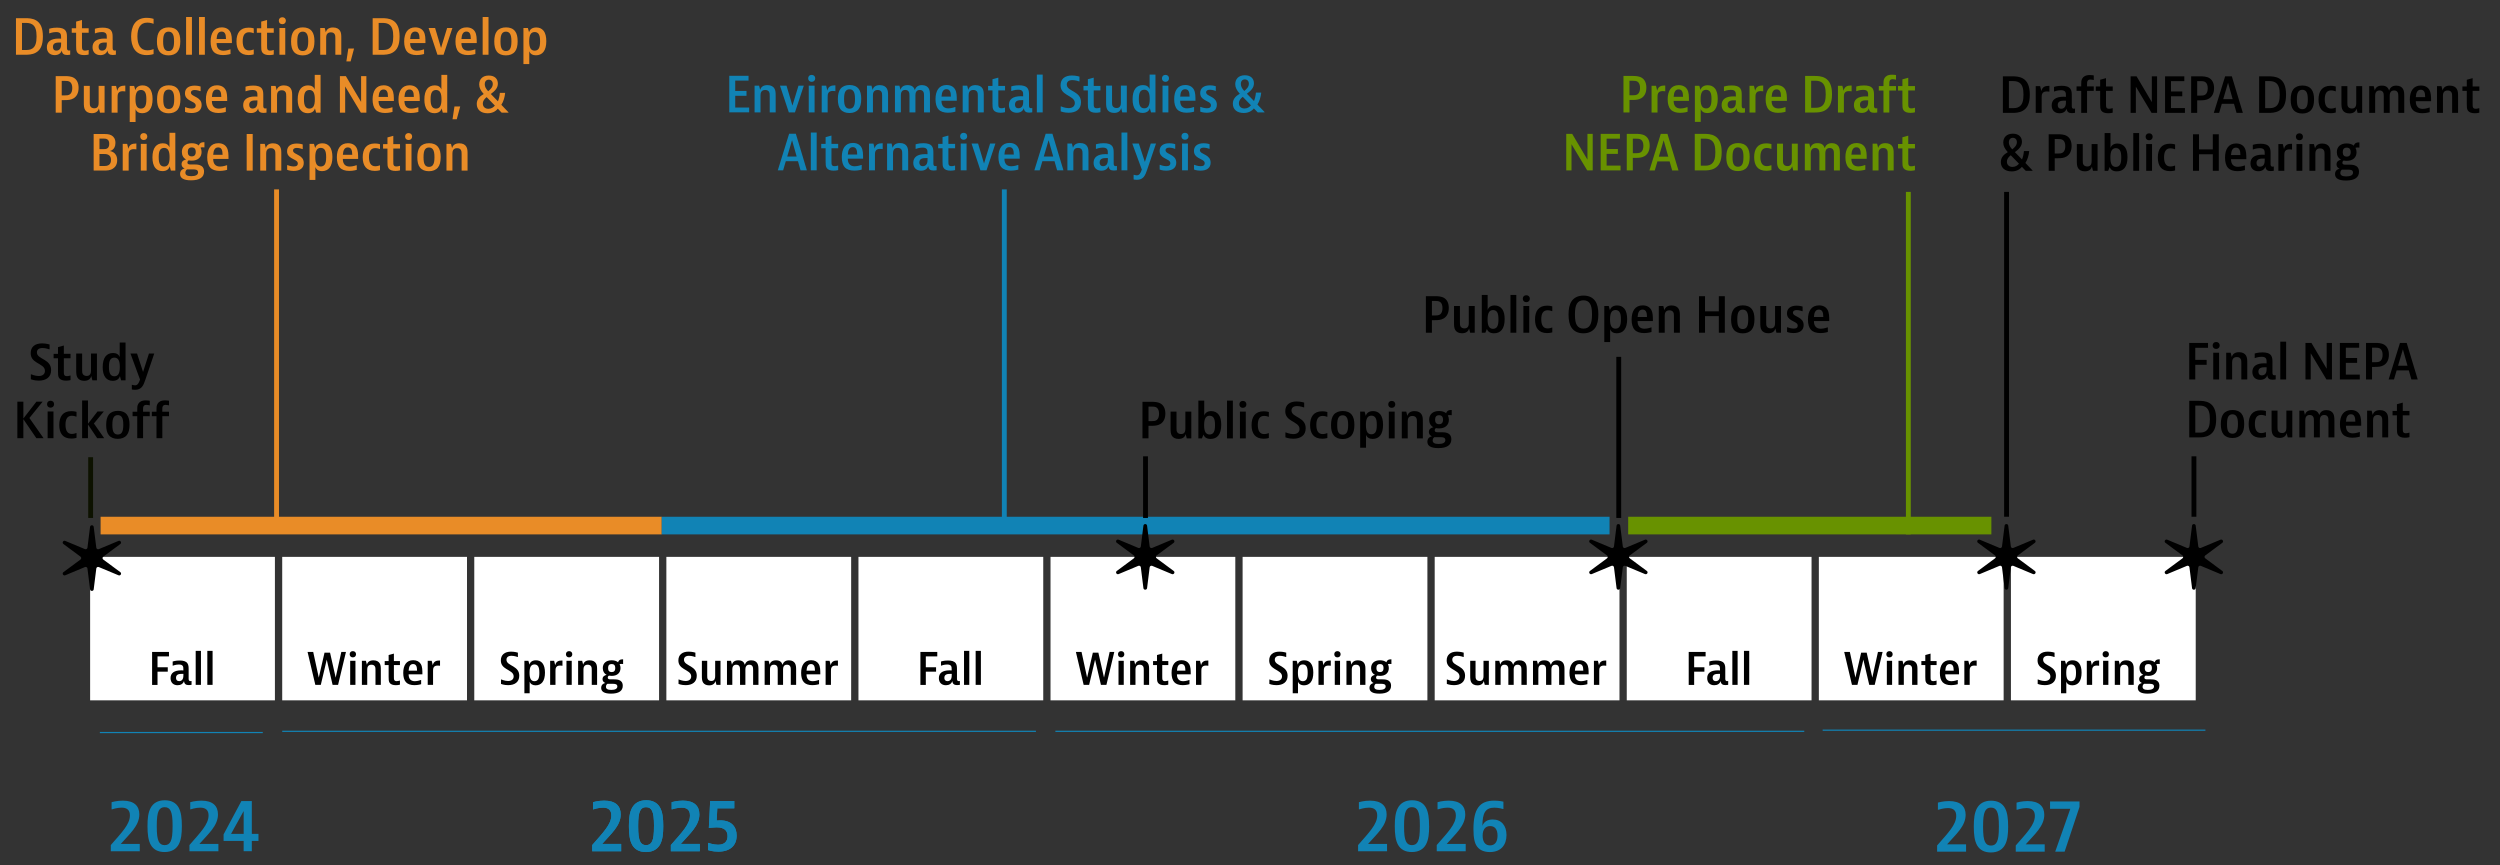
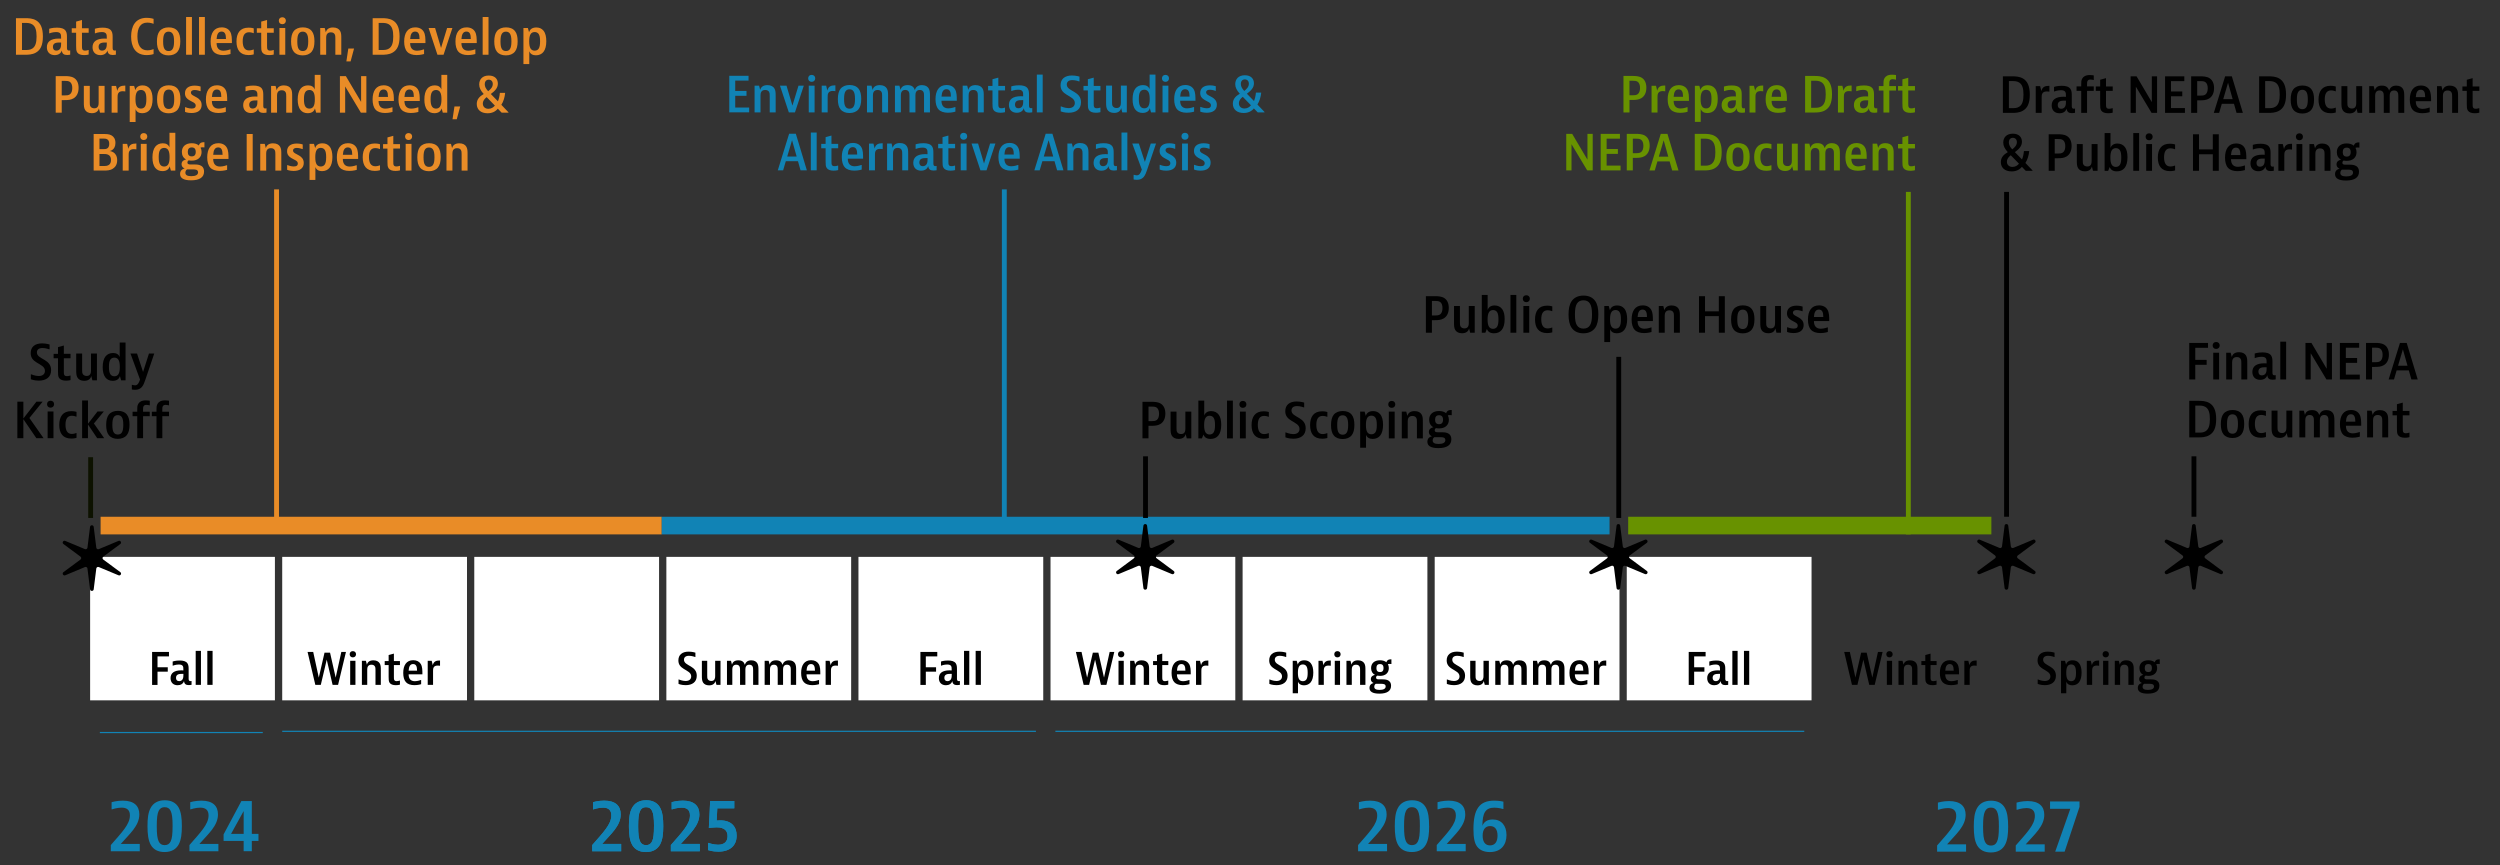
<svg xmlns="http://www.w3.org/2000/svg" id="Layer_1" data-name="Layer 1" viewBox="0 0 992.77 343.52">
  <rect x="0" y="0" width="992.77" height="343.52" fill="#333333" stroke="none" />
  <defs>
    <style>
      .cls-1 {
        stroke-width: .48px;
      }

      .cls-1, .cls-2, .cls-3, .cls-4, .cls-5, .cls-6, .cls-7 {
        fill: none;
      }

      .cls-1, .cls-7 {
        stroke: #1183b5;
      }

      .cls-2 {
        stroke: #000;
      }

      .cls-2, .cls-3, .cls-5, .cls-6, .cls-7 {
        stroke-linecap: square;
        stroke-width: 1.93px;
      }

      .cls-8 {
        fill: #fff;
      }

      .cls-3 {
        stroke: #0d1200;
      }

      .cls-9 {
        fill: #689200;
      }

      .cls-5 {
        stroke: #e98c27;
      }

      .cls-10 {
        fill: #1183b5;
      }

      .cls-6 {
        stroke: #689200;
      }

      .cls-11 {
        fill: #e98c27;
      }
    </style>
    <clipPath id="clippath">
      <rect class="cls-4" x="-42.82" y="-35.19" width="1074.13" height="416.74" />
    </clipPath>
    <clipPath id="clippath-1">
      <rect class="cls-4" x="-42.82" y="-35.19" width="1074.13" height="416.74" />
    </clipPath>
  </defs>
  <path class="cls-10" d="M55.5,335.11v2.93h-11.5v-2.46c4.34-5.01,7.59-8.2,7.59-11.76,0-2.03-1.04-3.1-3.33-3.1-1.8,0-3.74.67-3.74.67h-.2v-2.84s2-.61,4.43-.61c4.49,0,6.58,2.09,6.58,5.45,0,4.52-3.82,7.7-7.36,11.73h7.53ZM72.22,328.04c0,2.95-.26,5.45-1.25,7.27-1.01,1.88-2.84,3.04-5.62,3.04-2.61,0-4.4-1.01-5.45-2.81-1.04-1.82-1.33-4.37-1.33-7.47s.26-5.42,1.25-7.24c1.01-1.88,2.84-3.04,5.62-3.04,2.61,0,4.4,1.01,5.45,2.81,1.04,1.82,1.33,4.35,1.33,7.44ZM68.54,328.1c0-3.27-.23-4.98-.78-6.11-.46-.93-1.16-1.45-2.38-1.45-1.13,0-1.88.46-2.38,1.51-.55,1.16-.75,2.93-.75,6,0,3.27.23,4.98.78,6.11.49,1.01,1.27,1.45,2.35,1.45,1.13,0,1.91-.46,2.4-1.51.55-1.16.75-2.92.75-6ZM86.73,335.11v2.93h-11.5v-2.46c4.34-5.01,7.59-8.2,7.59-11.76,0-2.03-1.04-3.1-3.33-3.1-1.8,0-3.74.67-3.74.67h-.2v-2.84s2-.61,4.43-.61c4.49,0,6.58,2.09,6.58,5.45,0,4.52-3.82,7.7-7.36,11.73h7.53ZM102.64,333.95h-2.64v4.08h-3.24v-4.08h-7.97v-2.61l7.07-13.24h4.14v13.04h2.64v2.81ZM91.75,331.14h5.01v-9.07l-5.01,9.07Z" />
  <path class="cls-10" d="M246.67,335.11v2.93h-11.5v-2.46c4.35-5.01,7.59-8.2,7.59-11.76,0-2.03-1.04-3.1-3.33-3.1-1.8,0-3.74.67-3.74.67h-.2v-2.84s2-.61,4.43-.61c4.49,0,6.57,2.09,6.57,5.45,0,4.52-3.82,7.7-7.36,11.73h7.53ZM263.39,328.04c0,2.95-.26,5.45-1.25,7.27-1.01,1.88-2.84,3.04-5.62,3.04-2.61,0-4.4-1.01-5.45-2.81-1.04-1.82-1.33-4.37-1.33-7.47s.26-5.42,1.25-7.24c1.01-1.88,2.84-3.04,5.62-3.04,2.61,0,4.4,1.01,5.45,2.81,1.04,1.82,1.33,4.35,1.33,7.44ZM259.71,328.1c0-3.27-.23-4.98-.78-6.11-.46-.93-1.16-1.45-2.38-1.45-1.13,0-1.88.46-2.38,1.51-.55,1.16-.75,2.93-.75,6,0,3.27.23,4.98.78,6.11.49,1.01,1.27,1.45,2.35,1.45,1.13,0,1.91-.46,2.4-1.51.55-1.16.75-2.92.75-6ZM277.9,335.11v2.93h-11.5v-2.46c4.35-5.01,7.59-8.2,7.59-11.76,0-2.03-1.04-3.1-3.33-3.1-1.8,0-3.74.67-3.74.67h-.2v-2.84s2-.61,4.43-.61c4.49,0,6.58,2.09,6.58,5.45,0,4.52-3.82,7.7-7.36,11.73h7.53ZM291.6,321h-6.75l-.26,4.87s.67-.09,1.48-.09c4.35,0,6.46,2.49,6.46,6.05,0,3.94-2.61,6.37-7.3,6.37-2.35,0-4.05-.61-4.05-.61v-2.84h.2s1.91.7,3.76.7c2.61,0,3.77-1.33,3.77-3.42s-1.19-3.48-4.29-3.48c-1.27,0-2.93.23-2.93.23h-.2l.52-10.69h9.59v2.9Z" />
  <rect class="cls-8" x="112.07" y="221.14" width="73.38" height="56.97" />
  <path d="M122.14,258.9h2.24l2.21,10.18,2.28-9.91h2.19l2.24,9.91,2.24-10.18h1.84l-3.13,13.07h-2.17l-2.33-10.03-2.36,10.03h-2.17l-3.08-13.07ZM140.11,258.57c.76,0,1.27.5,1.27,1.23s-.5,1.25-1.27,1.25-1.25-.52-1.25-1.25.49-1.23,1.25-1.23ZM139.06,262.41h2.09v9.56h-2.09v-9.56ZM143.7,262.41h1.6l.4,1.55c.26-1.06,1.08-1.74,2.57-1.74,1.3,0,2.07.5,2.49,1.16.47.73.47,1.65.47,2.71v5.88h-2.12v-5.89c0-.54,0-1.06-.26-1.48-.23-.36-.62-.64-1.35-.64-1.51,0-1.67,1.22-1.67,1.91v6.1h-2.12v-9.56ZM158.82,270.28v1.6s-.66.21-1.62.21c-1.16,0-2.03-.29-2.49-.97-.38-.59-.38-1.34-.38-2.35v-4.67h-1.56v-1.58h1.56v-2.4l2.09-.57v2.97h2.4v1.58h-2.4v4.67c0,.59,0,.99.17,1.3.17.3.49.42.94.42.57,0,1.15-.21,1.15-.21h.14ZM167.24,270.05v1.65s-1.2.38-2.68.38-2.66-.42-3.35-1.18c-.75-.82-1.08-2.1-1.08-3.67,0-3.02,1.25-5.06,3.96-5.06,1.41,0,2.43.56,3.01,1.51.63,1.04.64,2.47.64,4.1h-5.47c0,1.74.8,2.73,2.47,2.73,1.15,0,2.36-.47,2.36-.47h.14ZM162.27,266.34h3.35c0-1.77-.43-2.64-1.58-2.64s-1.67.94-1.77,2.64ZM174.74,262.3v2.09s-.49-.09-.96-.09c-1.79,0-1.81,1.32-1.81,2.1v5.56h-2.12v-9.56h1.58l.43,1.77c.33-1.49,1.32-1.88,2.64-1.88h.23Z" />
  <rect class="cls-8" x="188.34" y="221.14" width="73.38" height="56.97" />
-   <path d="M205.66,259.17v1.72h-.14s-1.23-.47-2.4-.47c-1.34,0-2,.61-2,1.56,0,1.34,1.32,1.84,2.75,2.71,1.27.78,2.33,1.72,2.33,3.65,0,2.55-1.84,3.74-4.42,3.74-1.67,0-2.83-.49-2.83-.49v-1.77h.12s1.39.61,2.69.61c1.39,0,2.22-.69,2.22-1.82,0-1.51-1.48-2.07-2.99-3.02-1.11-.71-2.1-1.55-2.1-3.34,0-2.17,1.46-3.48,4.07-3.48,1.46,0,2.69.4,2.69.4ZM210.33,275.3h-2.09v-12.9h1.58l.43,1.53c.28-1.11,1.22-1.72,2.59-1.72,1.01,0,1.89.33,2.54,1.11.73.89,1.03,2.21,1.03,3.77,0,1.67-.33,2.99-1.03,3.86-.61.76-1.53,1.2-2.69,1.2s-2.02-.49-2.36-1.48v4.62ZM212.24,270.51c.68,0,1.15-.28,1.44-.71.36-.56.5-1.37.5-2.62s-.14-2.05-.5-2.61c-.31-.47-.82-.71-1.43-.71s-1.13.24-1.44.71c-.4.59-.52,1.53-.52,2.61,0,1.25.16,2.07.52,2.62.29.43.76.71,1.43.71ZM223.36,262.3v2.09s-.49-.09-.96-.09c-1.79,0-1.81,1.32-1.81,2.1v5.56h-2.12v-9.56h1.58l.43,1.77c.33-1.49,1.32-1.88,2.64-1.88h.23ZM225.99,258.57c.76,0,1.27.5,1.27,1.23s-.5,1.25-1.27,1.25-1.25-.52-1.25-1.25.49-1.23,1.25-1.23ZM224.95,262.41h2.09v9.56h-2.09v-9.56ZM229.58,262.41h1.6l.4,1.55c.26-1.06,1.08-1.74,2.57-1.74,1.3,0,2.07.5,2.49,1.16.47.73.47,1.65.47,2.71v5.88h-2.12v-5.89c0-.54,0-1.06-.26-1.48-.23-.36-.63-.64-1.36-.64-1.51,0-1.67,1.22-1.67,1.91v6.1h-2.12v-9.56ZM246.41,265.29c0,1.91-1.3,3.11-3.51,3.11-.38,0-.75-.04-1.08-.1-.21.1-.47.33-.47.78,0,.7.71.7,1.2.7h1.39c.47,0,1.22.02,1.88.26.8.3,1.48.94,1.48,2.28,0,2.02-1.53,3.13-4.66,3.13-2.69,0-3.91-.82-3.91-2.29,0-1.7,1.6-1.91,1.67-1.93-.05-.02-1.13-.38-1.13-1.56s1.08-1.56,1.63-1.67c-.99-.5-1.53-1.46-1.53-2.69,0-1.91,1.3-3.11,3.53-3.11,1.08,0,1.93.28,2.54.8.38-1.17,1.3-1.17,1.81-1.17h.19v1.86s-.31-.05-.66-.05c-.4,0-.61.07-.73.12.24.45.37.96.37,1.55ZM243.59,271.55h-2.38s-.59.31-.59,1.15.63,1.27,2.1,1.27c1.6,0,2.43-.49,2.43-1.37,0-.54-.29-.78-.61-.9-.31-.12-.73-.14-.96-.14ZM242.9,266.89c.92,0,1.43-.5,1.43-1.6s-.5-1.6-1.43-1.6-1.43.5-1.43,1.6.5,1.6,1.43,1.6Z" />
  <rect class="cls-8" x="264.62" y="221.14" width="73.38" height="56.97" />
  <path d="M276.15,259.17v1.72h-.14s-1.23-.47-2.4-.47c-1.34,0-2,.61-2,1.56,0,1.34,1.32,1.84,2.75,2.71,1.27.78,2.33,1.72,2.33,3.65,0,2.55-1.84,3.74-4.41,3.74-1.67,0-2.83-.49-2.83-.49v-1.77h.12s1.39.61,2.69.61c1.39,0,2.22-.69,2.22-1.82,0-1.51-1.48-2.07-2.99-3.02-1.11-.71-2.1-1.55-2.1-3.34,0-2.17,1.46-3.48,4.07-3.48,1.46,0,2.69.4,2.69.4ZM286.13,271.97h-1.62l-.4-1.55c-.23,1.04-1.06,1.74-2.52,1.74-1.2,0-1.98-.47-2.4-1.13-.45-.71-.47-1.62-.47-2.75v-5.87h2.12v5.89c0,.61,0,1.08.26,1.48.26.4.73.64,1.37.64,1.41,0,1.53-1.22,1.53-1.93v-6.08h2.12v9.56ZM288.68,262.41h1.6l.4,1.55c.24-1.03.99-1.74,2.52-1.74s2.24.68,2.59,1.79c.36-1.16,1.16-1.79,2.55-1.79,1.29,0,2,.54,2.38,1.16.43.71.47,1.58.47,2.71v5.88h-2.12v-5.91c0-.59-.02-1.08-.26-1.48-.21-.35-.57-.62-1.25-.62-1.41,0-1.56,1.2-1.56,1.91v6.1h-2.12v-5.91c0-.59-.02-1.08-.26-1.48-.21-.35-.57-.62-1.25-.62-1.41,0-1.56,1.2-1.56,1.91v6.1h-2.12v-9.56ZM303.64,262.41h1.6l.4,1.55c.24-1.03.99-1.74,2.52-1.74s2.24.68,2.59,1.79c.36-1.16,1.17-1.79,2.55-1.79,1.29,0,2,.54,2.38,1.16.43.71.47,1.58.47,2.71v5.88h-2.12v-5.91c0-.59-.02-1.08-.26-1.48-.21-.35-.57-.62-1.25-.62-1.41,0-1.56,1.2-1.56,1.91v6.1h-2.12v-5.91c0-.59-.02-1.08-.26-1.48-.21-.35-.57-.62-1.25-.62-1.41,0-1.56,1.2-1.56,1.91v6.1h-2.12v-9.56ZM325.25,270.05v1.65s-1.2.38-2.68.38-2.66-.42-3.35-1.18c-.75-.82-1.08-2.1-1.08-3.67,0-3.02,1.25-5.06,3.96-5.06,1.41,0,2.43.56,3.01,1.51.63,1.04.64,2.47.64,4.1h-5.47c0,1.74.8,2.73,2.47,2.73,1.15,0,2.36-.47,2.36-.47h.14ZM320.28,266.34h3.35c0-1.77-.43-2.64-1.58-2.64s-1.67.94-1.77,2.64ZM332.75,262.3v2.09s-.49-.09-.96-.09c-1.79,0-1.81,1.32-1.81,2.1v5.56h-2.12v-9.56h1.58l.43,1.77c.33-1.49,1.32-1.88,2.64-1.88h.23Z" />
  <rect class="cls-8" x="340.9" y="221.14" width="73.38" height="56.97" />
  <path d="M365.49,258.9h6.71v1.76h-4.55v4.31h4.07v1.76h-4.07v5.25h-2.15v-13.07ZM373.68,264.32v-1.63s1.08-.4,2.78-.4c1.36,0,2.5.26,3.09,1.13.47.7.47,1.56.47,2.54v3.51c0,.38,0,1.01.73,1.01.23,0,.43-.05.43-.05v1.51s-.47.12-1.1.12c-1.15,0-1.79-.43-1.91-1.62-.33,1.08-1.27,1.67-2.54,1.67-1.69,0-2.8-1.04-2.8-2.82,0-1.96,1.37-3.09,4.26-3.09.5,0,.83.04.83.04,0-.96,0-1.39-.24-1.77-.24-.38-.71-.59-1.55-.59-1.22,0-2.35.45-2.35.45h-.12ZM375,269.15c0,.82.42,1.34,1.25,1.34.56,0,1.1-.24,1.39-.78.3-.56.3-1.25.3-1.68v-.43h-.43c-.99,0-2.5,0-2.5,1.56ZM382.82,258.46h2.09v13.5h-2.09v-13.5ZM387.44,258.46h2.08v13.5h-2.08v-13.5Z" />
-   <rect class="cls-8" x="722.28" y="221.14" width="73.38" height="56.97" />
  <path d="M732.35,258.9h2.24l2.21,10.18,2.28-9.91h2.19l2.24,9.91,2.24-10.18h1.84l-3.13,13.07h-2.17l-2.33-10.03-2.36,10.03h-2.17l-3.08-13.07ZM750.32,258.57c.76,0,1.27.5,1.27,1.23s-.5,1.25-1.27,1.25-1.25-.52-1.25-1.25.49-1.23,1.25-1.23ZM749.28,262.41h2.09v9.56h-2.09v-9.56ZM753.91,262.41h1.6l.4,1.55c.26-1.06,1.08-1.74,2.57-1.74,1.3,0,2.07.5,2.49,1.16.47.73.47,1.65.47,2.71v5.88h-2.12v-5.89c0-.54,0-1.06-.26-1.48-.23-.36-.63-.64-1.36-.64-1.51,0-1.67,1.22-1.67,1.91v6.1h-2.12v-9.56ZM769.03,270.28v1.6s-.66.21-1.62.21c-1.16,0-2.03-.29-2.48-.97-.38-.59-.38-1.34-.38-2.35v-4.67h-1.56v-1.58h1.56v-2.4l2.09-.57v2.97h2.4v1.58h-2.4v4.67c0,.59,0,.99.17,1.3.17.3.49.42.94.42.57,0,1.15-.21,1.15-.21h.14ZM777.45,270.05v1.65s-1.2.38-2.68.38-2.66-.42-3.35-1.18c-.75-.82-1.08-2.1-1.08-3.67,0-3.02,1.25-5.06,3.96-5.06,1.41,0,2.43.56,3.01,1.51.63,1.04.64,2.47.64,4.1h-5.48c0,1.74.8,2.73,2.47,2.73,1.15,0,2.36-.47,2.36-.47h.14ZM772.48,266.34h3.35c0-1.77-.43-2.64-1.58-2.64s-1.67.94-1.77,2.64ZM784.95,262.3v2.09s-.49-.09-.96-.09c-1.79,0-1.81,1.32-1.81,2.1v5.56h-2.12v-9.56h1.58l.43,1.77c.33-1.49,1.32-1.88,2.64-1.88h.23Z" />
-   <rect class="cls-8" x="798.56" y="221.14" width="73.38" height="56.97" />
  <path d="M815.88,259.17v1.72h-.14s-1.23-.47-2.4-.47c-1.34,0-2,.61-2,1.56,0,1.34,1.32,1.84,2.75,2.71,1.27.78,2.33,1.72,2.33,3.65,0,2.55-1.84,3.74-4.41,3.74-1.67,0-2.83-.49-2.83-.49v-1.77h.12s1.39.61,2.69.61c1.39,0,2.23-.69,2.23-1.82,0-1.51-1.48-2.07-2.99-3.02-1.11-.71-2.1-1.55-2.1-3.34,0-2.17,1.46-3.48,4.07-3.48,1.46,0,2.69.4,2.69.4ZM820.54,275.3h-2.09v-12.9h1.58l.43,1.53c.28-1.11,1.22-1.72,2.59-1.72,1.01,0,1.9.33,2.54,1.11.73.89,1.02,2.21,1.02,3.77,0,1.67-.33,2.99-1.02,3.86-.61.76-1.53,1.2-2.69,1.2s-2.02-.49-2.36-1.48v4.62ZM822.46,270.51c.68,0,1.15-.28,1.44-.71.36-.56.5-1.37.5-2.62s-.14-2.05-.5-2.61c-.31-.47-.82-.71-1.42-.71s-1.13.24-1.44.71c-.4.59-.52,1.53-.52,2.61,0,1.25.16,2.07.52,2.62.29.43.76.71,1.42.71ZM833.58,262.3v2.09s-.49-.09-.96-.09c-1.79,0-1.81,1.32-1.81,2.1v5.56h-2.12v-9.56h1.58l.43,1.77c.33-1.49,1.32-1.88,2.64-1.88h.23ZM836.2,258.57c.77,0,1.27.5,1.27,1.23s-.5,1.25-1.27,1.25-1.25-.52-1.25-1.25.49-1.23,1.25-1.23ZM835.16,262.41h2.09v9.56h-2.09v-9.56ZM839.79,262.41h1.6l.4,1.55c.26-1.06,1.08-1.74,2.57-1.74,1.3,0,2.07.5,2.49,1.16.47.73.47,1.65.47,2.71v5.88h-2.12v-5.89c0-.54,0-1.06-.26-1.48-.23-.36-.62-.64-1.35-.64-1.51,0-1.67,1.22-1.67,1.91v6.1h-2.12v-9.56ZM856.62,265.29c0,1.91-1.3,3.11-3.51,3.11-.38,0-.75-.04-1.08-.1-.21.1-.47.33-.47.78,0,.7.71.7,1.2.7h1.39c.47,0,1.22.02,1.88.26.8.3,1.48.94,1.48,2.28,0,2.02-1.53,3.13-4.66,3.13-2.69,0-3.91-.82-3.91-2.29,0-1.7,1.6-1.91,1.67-1.93-.05-.02-1.13-.38-1.13-1.56s1.08-1.56,1.63-1.67c-.99-.5-1.53-1.46-1.53-2.69,0-1.91,1.3-3.11,3.53-3.11,1.08,0,1.93.28,2.54.8.38-1.17,1.3-1.17,1.81-1.17h.19v1.86s-.31-.05-.66-.05c-.4,0-.61.07-.73.12.24.45.36.96.36,1.55ZM853.81,271.55h-2.38s-.59.31-.59,1.15.62,1.27,2.1,1.27c1.6,0,2.43-.49,2.43-1.37,0-.54-.3-.78-.61-.9-.31-.12-.73-.14-.95-.14ZM853.11,266.89c.92,0,1.43-.5,1.43-1.6s-.5-1.6-1.43-1.6-1.42.5-1.42,1.6.5,1.6,1.42,1.6Z" />
  <rect class="cls-8" x="35.79" y="221.14" width="73.38" height="56.97" />
  <path d="M60.39,258.9h6.71v1.76h-4.55v4.31h4.07v1.76h-4.07v5.25h-2.15v-13.07ZM68.57,264.32v-1.63s1.08-.4,2.78-.4c1.36,0,2.5.26,3.09,1.13.47.7.47,1.56.47,2.54v3.51c0,.38,0,1.01.73,1.01.23,0,.43-.05.43-.05v1.51s-.47.12-1.09.12c-1.15,0-1.79-.43-1.91-1.62-.33,1.08-1.27,1.67-2.54,1.67-1.69,0-2.8-1.04-2.8-2.82,0-1.96,1.37-3.09,4.26-3.09.5,0,.83.04.83.04,0-.96,0-1.39-.24-1.77-.24-.38-.71-.59-1.55-.59-1.22,0-2.35.45-2.35.45h-.12ZM69.89,269.15c0,.82.42,1.34,1.25,1.34.56,0,1.1-.24,1.39-.78.3-.56.3-1.25.3-1.68v-.43h-.43c-.99,0-2.5,0-2.5,1.56ZM77.71,258.46h2.09v13.5h-2.09v-13.5ZM82.33,258.46h2.09v13.5h-2.09v-13.5Z" />
  <rect class="cls-8" x="417.17" y="221.14" width="73.38" height="56.97" />
  <path d="M427.25,258.9h2.24l2.21,10.18,2.28-9.91h2.19l2.24,9.91,2.24-10.18h1.84l-3.13,13.07h-2.17l-2.33-10.03-2.36,10.03h-2.17l-3.08-13.07ZM445.21,258.57c.76,0,1.27.5,1.27,1.23s-.5,1.25-1.27,1.25-1.25-.52-1.25-1.25.49-1.23,1.25-1.23ZM444.17,262.41h2.08v9.56h-2.08v-9.56ZM448.8,262.41h1.6l.4,1.55c.26-1.06,1.08-1.74,2.57-1.74,1.3,0,2.07.5,2.48,1.16.47.73.47,1.65.47,2.71v5.88h-2.12v-5.89c0-.54,0-1.06-.26-1.48-.23-.36-.63-.64-1.36-.64-1.51,0-1.67,1.22-1.67,1.91v6.1h-2.12v-9.56ZM463.93,270.28v1.6s-.66.21-1.62.21c-1.16,0-2.03-.29-2.48-.97-.38-.59-.38-1.34-.38-2.35v-4.67h-1.56v-1.58h1.56v-2.4l2.09-.57v2.97h2.4v1.58h-2.4v4.67c0,.59,0,.99.17,1.3.17.3.49.42.94.42.57,0,1.15-.21,1.15-.21h.14ZM472.35,270.05v1.65s-1.2.38-2.68.38-2.66-.42-3.35-1.18c-.75-.82-1.08-2.1-1.08-3.67,0-3.02,1.25-5.06,3.96-5.06,1.41,0,2.43.56,3.01,1.51.62,1.04.64,2.47.64,4.1h-5.48c0,1.74.8,2.73,2.47,2.73,1.15,0,2.36-.47,2.36-.47h.14ZM467.38,266.34h3.35c0-1.77-.43-2.64-1.58-2.64s-1.67.94-1.77,2.64ZM479.84,262.3v2.09s-.49-.09-.96-.09c-1.79,0-1.81,1.32-1.81,2.1v5.56h-2.12v-9.56h1.58l.43,1.77c.33-1.49,1.32-1.88,2.64-1.88h.23Z" />
  <rect class="cls-8" x="493.45" y="221.14" width="73.38" height="56.97" />
  <path d="M510.77,259.17v1.72h-.14s-1.23-.47-2.4-.47c-1.34,0-2,.61-2,1.56,0,1.34,1.32,1.84,2.75,2.71,1.27.78,2.33,1.72,2.33,3.65,0,2.55-1.84,3.74-4.41,3.74-1.67,0-2.83-.49-2.83-.49v-1.77h.12s1.39.61,2.69.61c1.39,0,2.22-.69,2.22-1.82,0-1.51-1.48-2.07-2.99-3.02-1.11-.71-2.1-1.55-2.1-3.34,0-2.17,1.46-3.48,4.07-3.48,1.46,0,2.69.4,2.69.4ZM515.44,275.3h-2.09v-12.9h1.58l.43,1.53c.28-1.11,1.22-1.72,2.59-1.72,1.01,0,1.89.33,2.54,1.11.73.89,1.03,2.21,1.03,3.77,0,1.67-.33,2.99-1.03,3.86-.61.76-1.53,1.2-2.69,1.2s-2.02-.49-2.36-1.48v4.62ZM517.35,270.51c.68,0,1.15-.28,1.44-.71.36-.56.5-1.37.5-2.62s-.14-2.05-.5-2.61c-.31-.47-.82-.71-1.42-.71s-1.13.24-1.44.71c-.4.59-.52,1.53-.52,2.61,0,1.25.16,2.07.52,2.62.29.43.76.71,1.42.71ZM528.47,262.3v2.09s-.49-.09-.96-.09c-1.79,0-1.81,1.32-1.81,2.1v5.56h-2.12v-9.56h1.58l.43,1.77c.33-1.49,1.32-1.88,2.64-1.88h.23ZM531.1,258.57c.76,0,1.27.5,1.27,1.23s-.5,1.25-1.27,1.25-1.25-.52-1.25-1.25.49-1.23,1.25-1.23ZM530.05,262.41h2.09v9.56h-2.09v-9.56ZM534.69,262.41h1.6l.4,1.55c.26-1.06,1.08-1.74,2.57-1.74,1.3,0,2.07.5,2.49,1.16.47.73.47,1.65.47,2.71v5.88h-2.12v-5.89c0-.54,0-1.06-.26-1.48-.23-.36-.63-.64-1.36-.64-1.51,0-1.67,1.22-1.67,1.91v6.1h-2.12v-9.56ZM551.51,265.29c0,1.91-1.3,3.11-3.51,3.11-.38,0-.75-.04-1.08-.1-.21.1-.47.33-.47.78,0,.7.71.7,1.2.7h1.39c.47,0,1.22.02,1.88.26.8.3,1.48.94,1.48,2.28,0,2.02-1.53,3.13-4.66,3.13-2.69,0-3.91-.82-3.91-2.29,0-1.7,1.6-1.91,1.67-1.93-.05-.02-1.13-.38-1.13-1.56s1.08-1.56,1.63-1.67c-.99-.5-1.53-1.46-1.53-2.69,0-1.91,1.3-3.11,3.53-3.11,1.08,0,1.93.28,2.54.8.38-1.17,1.3-1.17,1.81-1.17h.19v1.86s-.31-.05-.66-.05c-.4,0-.61.07-.73.12.24.45.36.96.36,1.55ZM548.7,271.55h-2.38s-.59.31-.59,1.15.63,1.27,2.1,1.27c1.6,0,2.43-.49,2.43-1.37,0-.54-.29-.78-.61-.9-.31-.12-.73-.14-.96-.14ZM548,266.89c.92,0,1.42-.5,1.42-1.6s-.5-1.6-1.42-1.6-1.42.5-1.42,1.6.5,1.6,1.42,1.6Z" />
  <rect class="cls-8" x="569.73" y="221.14" width="73.38" height="56.97" />
  <path d="M581.25,259.17v1.72h-.14s-1.23-.47-2.4-.47c-1.34,0-2,.61-2,1.56,0,1.34,1.32,1.84,2.75,2.71,1.27.78,2.33,1.72,2.33,3.65,0,2.55-1.84,3.74-4.41,3.74-1.67,0-2.83-.49-2.83-.49v-1.77h.12s1.39.61,2.69.61c1.39,0,2.22-.69,2.22-1.82,0-1.51-1.48-2.07-2.99-3.02-1.11-.71-2.1-1.55-2.1-3.34,0-2.17,1.46-3.48,4.07-3.48,1.46,0,2.69.4,2.69.4ZM591.24,271.97h-1.62l-.4-1.55c-.22,1.04-1.06,1.74-2.52,1.74-1.2,0-1.98-.47-2.4-1.13-.45-.71-.47-1.62-.47-2.75v-5.87h2.12v5.89c0,.61,0,1.08.26,1.48.26.4.73.64,1.37.64,1.41,0,1.53-1.22,1.53-1.93v-6.08h2.12v9.56ZM593.78,262.41h1.6l.4,1.55c.24-1.03.99-1.74,2.52-1.74s2.24.68,2.59,1.79c.37-1.16,1.16-1.79,2.55-1.79,1.29,0,2,.54,2.38,1.16.43.71.47,1.58.47,2.71v5.88h-2.12v-5.91c0-.59-.02-1.08-.26-1.48-.21-.35-.57-.62-1.25-.62-1.41,0-1.56,1.2-1.56,1.91v6.1h-2.12v-5.91c0-.59-.02-1.08-.26-1.48-.21-.35-.57-.62-1.25-.62-1.41,0-1.56,1.2-1.56,1.91v6.1h-2.12v-9.56ZM608.75,262.41h1.6l.4,1.55c.24-1.03.99-1.74,2.52-1.74s2.24.68,2.59,1.79c.37-1.16,1.17-1.79,2.56-1.79,1.29,0,2,.54,2.38,1.16.43.71.47,1.58.47,2.71v5.88h-2.12v-5.91c0-.59-.02-1.08-.26-1.48-.21-.35-.57-.62-1.25-.62-1.41,0-1.56,1.2-1.56,1.91v6.1h-2.12v-5.91c0-.59-.02-1.08-.26-1.48-.21-.35-.57-.62-1.25-.62-1.41,0-1.56,1.2-1.56,1.91v6.1h-2.12v-9.56ZM630.36,270.05v1.65s-1.2.38-2.68.38-2.66-.42-3.35-1.18c-.75-.82-1.08-2.1-1.08-3.67,0-3.02,1.25-5.06,3.96-5.06,1.41,0,2.43.56,3.01,1.51.63,1.04.64,2.47.64,4.1h-5.47c0,1.74.8,2.73,2.47,2.73,1.15,0,2.36-.47,2.36-.47h.14ZM625.39,266.34h3.35c0-1.77-.43-2.64-1.58-2.64s-1.67.94-1.77,2.64ZM637.85,262.3v2.09s-.49-.09-.96-.09c-1.79,0-1.81,1.32-1.81,2.1v5.56h-2.12v-9.56h1.58l.43,1.77c.33-1.49,1.32-1.88,2.64-1.88h.23Z" />
  <rect class="cls-8" x="646" y="221.14" width="73.38" height="56.97" />
  <path d="M670.6,258.9h6.71v1.76h-4.55v4.31h4.07v1.76h-4.07v5.25h-2.16v-13.07ZM678.78,264.32v-1.63s1.08-.4,2.78-.4c1.36,0,2.5.26,3.09,1.13.47.7.47,1.56.47,2.54v3.51c0,.38,0,1.01.73,1.01.23,0,.43-.05.43-.05v1.51s-.47.12-1.09.12c-1.15,0-1.79-.43-1.91-1.62-.33,1.08-1.27,1.67-2.54,1.67-1.69,0-2.8-1.04-2.8-2.82,0-1.96,1.37-3.09,4.26-3.09.5,0,.83.04.83.04,0-.96,0-1.39-.24-1.77-.24-.38-.71-.59-1.55-.59-1.22,0-2.35.45-2.35.45h-.12ZM680.1,269.15c0,.82.42,1.34,1.25,1.34.56,0,1.09-.24,1.39-.78.29-.56.29-1.25.29-1.68v-.43h-.43c-.99,0-2.5,0-2.5,1.56ZM687.93,258.46h2.09v13.5h-2.09v-13.5ZM692.54,258.46h2.09v13.5h-2.09v-13.5Z" />
  <path d="M34.73,217.49l1.03-8.27c.1-.84,1.35-.84,1.45,0l1.03,8.27c.06.48.56.76,1.01.57l7.8-3.26c.79-.34,1.41.73.73,1.24l-6.77,5.01c-.39.29-.39.86,0,1.15l6.77,5.01c.69.51.07,1.57-.73,1.24l-7.8-3.26c-.44-.19-.95.1-1.01.57l-1.03,8.27c-.1.84-1.35.84-1.45,0l-1.03-8.27c-.06-.48-.56-.76-1.01-.57l-7.8,3.26c-.79.34-1.41-.73-.73-1.24l6.77-5.01c.39-.29.39-.86,0-1.15l-6.77-5.01c-.69-.51-.07-1.57.73-1.24l7.8,3.26c.44.19.95-.1,1.01-.57Z" />
  <path d="M19.69,136.81v1.91h-.15s-1.37-.52-2.66-.52c-1.49,0-2.22.68-2.22,1.74,0,1.49,1.47,2.05,3.05,3.01,1.41.87,2.59,1.91,2.59,4.05,0,2.84-2.05,4.15-4.9,4.15-1.85,0-3.15-.54-3.15-.54v-1.97h.14s1.54.68,2.99.68c1.54,0,2.47-.77,2.47-2.03,0-1.68-1.64-2.3-3.32-3.36-1.24-.79-2.34-1.72-2.34-3.71,0-2.41,1.62-3.86,4.52-3.86,1.62,0,2.99.44,2.99.44ZM28.01,149.15v1.78s-.73.23-1.8.23c-1.29,0-2.26-.33-2.76-1.08-.42-.66-.42-1.49-.42-2.61v-5.19h-1.74v-1.76h1.74v-2.67l2.32-.64v3.3h2.66v1.76h-2.66v5.19c0,.66,0,1.1.19,1.45.19.33.54.46,1.04.46.64,0,1.27-.23,1.27-.23h.15ZM38.48,151.02h-1.8l-.44-1.72c-.25,1.16-1.18,1.93-2.8,1.93-1.33,0-2.2-.52-2.66-1.26-.5-.79-.52-1.8-.52-3.05v-6.53h2.36v6.55c0,.68,0,1.2.29,1.64.29.44.81.71,1.53.71,1.56,0,1.7-1.35,1.7-2.14v-6.76h2.36v10.62ZM47.54,136.02h2.32v15h-1.76l-.48-1.7c-.29,1.18-1.29,1.91-2.86,1.91-1.2,0-2.16-.43-2.84-1.26-.81-.99-1.14-2.43-1.14-4.17,0-1.85.37-3.32,1.14-4.29.68-.85,1.7-1.33,2.99-1.33s2.24.54,2.63,1.64v-5.81ZM45.42,142.02c-.75,0-1.27.31-1.6.79-.41.62-.56,1.53-.56,2.86,0,1.43.17,2.34.58,2.96.35.52.89.79,1.58.79s1.24-.27,1.58-.79c.41-.62.58-1.53.58-2.92,0-1.2-.14-2.24-.58-2.9-.33-.48-.85-.79-1.58-.79ZM61.25,140.4l-3.5,10.31c-.77,2.28-1.47,4.09-4.13,4.09-.73,0-1.27-.14-1.27-.14v-1.85h.15s.6.21,1.1.21c1.06,0,1.51-.87,2.01-2.28l-3.8-10.35h2.61l2.39,7.32,2.34-7.32h2.1ZM6.9,159.5h2.38v6.68l5.19-6.68h2.47l-5.27,6.49,5.64,8.03h-2.86l-5.18-7.57v7.57h-2.38v-14.52ZM20.07,159.13c.85,0,1.41.56,1.41,1.37s-.56,1.39-1.41,1.39-1.39-.58-1.39-1.39.54-1.37,1.39-1.37ZM18.91,163.4h2.32v10.62h-2.32v-10.62ZM30.39,171.98v1.89s-.81.29-2.05.29c-3.4,0-4.81-2.12-4.81-5.41s1.41-5.48,4.79-5.48c1.24,0,2.07.29,2.07.29v1.89h-.15s-.79-.35-1.7-.35c-1.76,0-2.53,1.27-2.53,3.57s.77,3.65,2.53,3.65c.89,0,1.7-.35,1.7-.35h.15ZM32.62,159.02h2.32v9.27l3.78-4.89h2.51l-3.94,4.77,4.09,5.85h-2.78l-3.67-5.46v5.46h-2.32v-15ZM51.44,168.67c0,1.87-.35,3.19-1.08,4.11-.81,1-2.05,1.49-3.59,1.49s-2.76-.48-3.55-1.47c-.75-.93-1.06-2.28-1.06-4.07s.33-3.17,1.06-4.09c.81-1.01,2.07-1.49,3.61-1.49s2.76.48,3.55,1.47c.75.93,1.06,2.28,1.06,4.06ZM46.78,172.55c.71,0,1.2-.25,1.54-.71.44-.6.64-1.56.64-3.13s-.19-2.53-.64-3.13c-.35-.46-.83-.73-1.54-.73s-1.2.27-1.54.73c-.44.6-.62,1.56-.62,3.13s.17,2.53.62,3.13c.35.46.85.71,1.54.71ZM59.48,165.27h-2.66v8.75h-2.32v-8.75h-1.85v-1.76h1.85v-.79c0-.85-.02-1.6.42-2.36.44-.75,1.26-1.37,3.05-1.37.91,0,1.51.15,1.51.15v1.82h-.14s-.62-.19-1.2-.19c-.7,0-.98.29-1.14.58-.19.37-.19.79-.19,1.39v.77h2.66v1.76ZM67.12,165.27h-2.66v8.75h-2.32v-8.75h-1.85v-1.76h1.85v-.79c0-.85-.02-1.6.42-2.36.44-.75,1.26-1.37,3.05-1.37.91,0,1.51.15,1.51.15v1.82h-.14s-.62-.19-1.2-.19c-.7,0-.98.29-1.14.58-.19.37-.19.79-.19,1.39v.77h2.66v1.76Z" />
  <line class="cls-3" x1="36" y1="204.72" x2="36" y2="182.52" />
  <line class="cls-5" x1="109.82" y1="207.24" x2="109.82" y2="76.17" />
  <path d="M453.68,159.56h3.55c1.04,0,2.55.02,3.69.71,1.18.71,1.85,2.07,1.85,3.96,0,2.03-.77,3.4-1.95,4.13-1.08.68-2.34.73-3.59.73h-1.16v4.98h-2.39v-14.52ZM456.08,161.46v5.77h1.33c.58,0,1.37,0,1.97-.46.62-.48.89-1.39.89-2.47s-.29-1.95-.89-2.4c-.58-.44-1.37-.44-1.97-.44h-1.33ZM473.07,174.09h-1.8l-.44-1.72c-.25,1.16-1.18,1.93-2.8,1.93-1.33,0-2.2-.52-2.67-1.26-.5-.79-.52-1.8-.52-3.05v-6.53h2.36v6.55c0,.68,0,1.2.29,1.64.29.44.81.71,1.53.71,1.56,0,1.7-1.35,1.7-2.14v-6.76h2.36v10.62ZM475.89,159.08h2.32v5.97c.31-1.04,1.22-1.8,2.76-1.8,1.29,0,2.34.52,3.01,1.45.68.93.98,2.24.98,3.98,0,1.95-.39,3.34-1.16,4.29-.71.87-1.76,1.33-3.07,1.33-1.49,0-2.43-.6-2.82-1.74l-.62,1.53h-1.41v-15ZM480.35,165.09c-.73,0-1.27.31-1.6.81-.4.62-.58,1.54-.58,2.92s.17,2.3.58,2.92c.33.48.85.81,1.58.81s1.27-.33,1.6-.81c.41-.62.56-1.54.56-2.92s-.15-2.32-.56-2.93c-.35-.52-.91-.79-1.58-.79ZM487.26,159.08h2.32v15h-2.32v-15ZM493.55,159.2c.85,0,1.41.56,1.41,1.37s-.56,1.39-1.41,1.39-1.39-.58-1.39-1.39.54-1.37,1.39-1.37ZM492.39,163.46h2.32v10.62h-2.32v-10.62ZM503.87,172.04v1.89s-.81.29-2.05.29c-3.4,0-4.81-2.12-4.81-5.41s1.41-5.48,4.79-5.48c1.24,0,2.07.29,2.07.29v1.89h-.15s-.79-.35-1.7-.35c-1.76,0-2.53,1.27-2.53,3.57s.77,3.65,2.53,3.65c.89,0,1.7-.35,1.7-.35h.15ZM517.9,159.87v1.91h-.15s-1.37-.52-2.67-.52c-1.49,0-2.22.68-2.22,1.74,0,1.49,1.47,2.05,3.05,3.01,1.41.87,2.59,1.91,2.59,4.06,0,2.84-2.05,4.15-4.9,4.15-1.85,0-3.15-.54-3.15-.54v-1.97h.14s1.54.68,2.99.68c1.55,0,2.47-.77,2.47-2.03,0-1.68-1.64-2.3-3.32-3.36-1.23-.79-2.34-1.72-2.34-3.71,0-2.41,1.62-3.86,4.52-3.86,1.62,0,2.99.44,2.99.44ZM527.11,172.04v1.89s-.81.29-2.05.29c-3.4,0-4.81-2.12-4.81-5.41s1.41-5.48,4.79-5.48c1.24,0,2.07.29,2.07.29v1.89h-.15s-.79-.35-1.7-.35c-1.76,0-2.53,1.27-2.53,3.57s.77,3.65,2.53,3.65c.89,0,1.7-.35,1.7-.35h.15ZM537.84,168.74c0,1.87-.35,3.19-1.08,4.11-.81,1-2.05,1.49-3.59,1.49s-2.76-.48-3.55-1.47c-.75-.93-1.06-2.28-1.06-4.07s.33-3.17,1.06-4.09c.81-1,2.07-1.49,3.61-1.49s2.76.48,3.55,1.47c.75.93,1.06,2.28,1.06,4.06ZM533.18,172.62c.71,0,1.2-.25,1.54-.71.44-.6.64-1.56.64-3.13s-.19-2.53-.64-3.13c-.35-.46-.83-.73-1.54-.73s-1.2.27-1.54.73c-.44.6-.62,1.56-.62,3.13s.17,2.53.62,3.13c.35.46.85.71,1.54.71ZM542.46,177.79h-2.32v-14.33h1.76l.48,1.7c.31-1.24,1.35-1.91,2.88-1.91,1.12,0,2.11.37,2.82,1.24.81.98,1.14,2.45,1.14,4.19,0,1.85-.37,3.32-1.14,4.29-.68.85-1.7,1.33-2.99,1.33s-2.24-.54-2.63-1.64v5.14ZM544.58,172.46c.75,0,1.27-.31,1.6-.79.41-.62.56-1.52.56-2.92s-.15-2.28-.56-2.9c-.35-.52-.91-.79-1.58-.79s-1.26.27-1.6.79c-.44.66-.58,1.7-.58,2.9,0,1.39.17,2.3.58,2.92.33.48.85.79,1.58.79ZM552.67,159.2c.85,0,1.41.56,1.41,1.37s-.56,1.39-1.41,1.39-1.39-.58-1.39-1.39.54-1.37,1.39-1.37ZM551.51,163.46h2.32v10.62h-2.32v-10.62ZM556.66,163.46h1.78l.44,1.72c.29-1.18,1.2-1.93,2.86-1.93,1.45,0,2.3.56,2.76,1.29.52.81.52,1.83.52,3.01v6.53h-2.35v-6.55c0-.6,0-1.18-.29-1.64-.25-.4-.7-.71-1.51-.71-1.68,0-1.85,1.35-1.85,2.12v6.78h-2.36v-10.62ZM575.36,166.67c0,2.12-1.45,3.46-3.9,3.46-.42,0-.83-.04-1.2-.12-.23.12-.52.37-.52.87,0,.77.79.77,1.33.77h1.54c.52,0,1.35.02,2.09.29.89.33,1.64,1.04,1.64,2.53,0,2.24-1.7,3.48-5.18,3.48-2.99,0-4.34-.91-4.34-2.55,0-1.89,1.78-2.12,1.85-2.14-.06-.02-1.26-.43-1.26-1.74s1.2-1.74,1.82-1.85c-1.1-.56-1.7-1.62-1.7-2.99,0-2.12,1.45-3.46,3.92-3.46,1.2,0,2.14.31,2.82.89.42-1.29,1.45-1.29,2.01-1.29h.21v2.07s-.35-.06-.73-.06c-.44,0-.68.08-.81.13.27.5.41,1.06.41,1.72ZM572.23,173.62h-2.65s-.66.35-.66,1.27.7,1.41,2.34,1.41c1.78,0,2.7-.54,2.7-1.53,0-.6-.33-.87-.67-1-.35-.13-.81-.15-1.06-.15ZM571.46,168.45c1.02,0,1.58-.56,1.58-1.78s-.56-1.78-1.58-1.78-1.58.56-1.58,1.78.56,1.78,1.58,1.78Z" />
  <path class="cls-11" d="M6.34,7.22h3.55c1.35,0,3.01.02,4.48.89,1.58.95,2.66,2.76,2.66,6.37s-1.02,5.39-2.74,6.39c-1.49.87-3.17.87-4.4.87h-3.55V7.22ZM8.73,9.11v10.74h1.37c.87,0,1.82,0,2.68-.54,1.31-.81,1.74-2.41,1.74-4.81s-.42-4.04-1.76-4.85c-.89-.54-1.89-.54-2.66-.54h-1.37ZM19.54,13.24v-1.82s1.2-.44,3.09-.44c1.51,0,2.78.29,3.44,1.26.52.77.52,1.74.52,2.82v3.9c0,.42,0,1.12.81,1.12.25,0,.48-.06.48-.06v1.68s-.52.14-1.22.14c-1.27,0-1.99-.48-2.12-1.8-.37,1.2-1.41,1.85-2.82,1.85-1.87,0-3.11-1.16-3.11-3.13,0-2.18,1.53-3.44,4.73-3.44.56,0,.93.04.93.04,0-1.06,0-1.54-.27-1.97-.27-.42-.79-.66-1.72-.66-1.35,0-2.61.5-2.61.5h-.14ZM21.01,18.61c0,.91.46,1.49,1.39,1.49.62,0,1.22-.27,1.54-.87.33-.62.33-1.39.33-1.87v-.48h-.48c-1.1,0-2.78,0-2.78,1.74ZM35.21,19.87v1.78s-.73.23-1.8.23c-1.29,0-2.26-.33-2.76-1.08-.42-.66-.42-1.49-.42-2.61v-5.19h-1.74v-1.76h1.74v-2.66l2.32-.64v3.3h2.66v1.76h-2.66v5.19c0,.66,0,1.1.19,1.45.19.33.54.46,1.04.46.64,0,1.27-.23,1.27-.23h.15ZM37.68,13.24v-1.82s1.2-.44,3.09-.44c1.51,0,2.78.29,3.44,1.26.52.77.52,1.74.52,2.82v3.9c0,.42,0,1.12.81,1.12.25,0,.48-.06.48-.06v1.68s-.52.14-1.22.14c-1.27,0-1.99-.48-2.12-1.8-.37,1.2-1.41,1.85-2.82,1.85-1.87,0-3.11-1.16-3.11-3.13,0-2.18,1.53-3.44,4.73-3.44.56,0,.93.04.93.04,0-1.06,0-1.54-.27-1.97-.27-.42-.79-.66-1.72-.66-1.35,0-2.61.5-2.61.5h-.14ZM39.15,18.61c0,.91.46,1.49,1.39,1.49.62,0,1.22-.27,1.54-.87.33-.62.33-1.39.33-1.87v-.48h-.48c-1.1,0-2.78,0-2.78,1.74ZM60.99,19.54v1.93s-1.12.41-2.72.41c-4.62,0-6.2-3.4-6.2-7.38s1.6-7.42,6.2-7.42c1.58,0,2.72.41,2.72.41v1.93h-.14s-1.06-.44-2.34-.44c-2.84,0-3.94,2.2-3.94,5.45s1.12,5.56,3.96,5.56c1.26,0,2.32-.44,2.32-.44h.14ZM71.6,16.39c0,1.87-.35,3.19-1.08,4.11-.81,1-2.05,1.49-3.59,1.49s-2.76-.48-3.55-1.47c-.75-.93-1.06-2.28-1.06-4.07s.33-3.17,1.06-4.09c.81-1,2.07-1.49,3.61-1.49s2.76.48,3.55,1.47c.75.93,1.06,2.28,1.06,4.06ZM66.94,20.27c.71,0,1.2-.25,1.54-.71.44-.6.64-1.56.64-3.13s-.19-2.53-.64-3.13c-.35-.46-.83-.73-1.54-.73s-1.2.27-1.54.73c-.44.6-.62,1.56-.62,3.13s.17,2.53.62,3.13c.35.46.85.71,1.54.71ZM73.9,6.74h2.32v15h-2.32V6.74ZM79.03,6.74h2.32v15h-2.32V6.74ZM91.54,19.62v1.83s-1.33.42-2.97.42-2.95-.46-3.73-1.31c-.83-.91-1.2-2.34-1.2-4.07,0-3.36,1.39-5.62,4.4-5.62,1.56,0,2.7.62,3.34,1.68.7,1.16.71,2.74.71,4.56h-6.08c0,1.93.89,3.03,2.74,3.03,1.27,0,2.63-.52,2.63-.52h.15ZM86.01,15.48h3.73c0-1.97-.48-2.94-1.76-2.94s-1.85,1.04-1.97,2.94ZM100.77,19.69v1.89s-.81.29-2.05.29c-3.4,0-4.81-2.12-4.81-5.41s1.41-5.48,4.79-5.48c1.24,0,2.07.29,2.07.29v1.89h-.16s-.79-.35-1.7-.35c-1.76,0-2.53,1.27-2.53,3.57s.77,3.65,2.53,3.65c.89,0,1.7-.35,1.7-.35h.16ZM108.71,19.87v1.78s-.73.23-1.8.23c-1.29,0-2.26-.33-2.76-1.08-.42-.66-.42-1.49-.42-2.61v-5.19h-1.74v-1.76h1.74v-2.66l2.32-.64v3.3h2.66v1.76h-2.66v5.19c0,.66,0,1.1.19,1.45.19.33.54.46,1.04.46.64,0,1.27-.23,1.27-.23h.15ZM112.11,6.85c.85,0,1.41.56,1.41,1.37s-.56,1.39-1.41,1.39-1.39-.58-1.39-1.39.54-1.37,1.39-1.37ZM110.96,11.12h2.32v10.62h-2.32v-10.62ZM124.87,16.39c0,1.87-.35,3.19-1.08,4.11-.81,1-2.05,1.49-3.59,1.49s-2.76-.48-3.55-1.47c-.75-.93-1.06-2.28-1.06-4.07s.33-3.17,1.06-4.09c.81-1,2.07-1.49,3.61-1.49s2.76.48,3.55,1.47c.75.93,1.06,2.28,1.06,4.06ZM120.22,20.27c.71,0,1.2-.25,1.54-.71.44-.6.64-1.56.64-3.13s-.19-2.53-.64-3.13c-.35-.46-.83-.73-1.54-.73s-1.2.27-1.54.73c-.44.6-.62,1.56-.62,3.13s.17,2.53.62,3.13c.35.46.85.71,1.54.71ZM127.17,11.12h1.78l.44,1.72c.29-1.18,1.2-1.93,2.86-1.93,1.45,0,2.3.56,2.76,1.29.52.81.52,1.83.52,3.01v6.53h-2.36v-6.55c0-.6,0-1.18-.29-1.64-.25-.41-.69-.71-1.51-.71-1.68,0-1.85,1.35-1.85,2.12v6.78h-2.36v-10.62ZM138.32,19.27h2.28l-1.37,5.1h-1.68l.77-5.1ZM147.98,7.22h3.55c1.35,0,3.01.02,4.48.89,1.58.95,2.67,2.76,2.67,6.37s-1.02,5.39-2.74,6.39c-1.49.87-3.17.87-4.4.87h-3.55V7.22ZM150.37,9.11v10.74h1.37c.87,0,1.82,0,2.68-.54,1.31-.81,1.74-2.41,1.74-4.81s-.43-4.04-1.76-4.85c-.89-.54-1.89-.54-2.66-.54h-1.37ZM168.4,19.62v1.83s-1.33.42-2.97.42-2.96-.46-3.73-1.31c-.83-.91-1.2-2.34-1.2-4.07,0-3.36,1.39-5.62,4.4-5.62,1.56,0,2.7.62,3.34,1.68.7,1.16.71,2.74.71,4.56h-6.08c0,1.93.89,3.03,2.74,3.03,1.28,0,2.63-.52,2.63-.52h.15ZM162.88,15.48h3.73c0-1.97-.48-2.94-1.76-2.94s-1.85,1.04-1.97,2.94ZM170.19,11.12h2.59l2.36,7.92,2.41-7.92h2.1l-3.51,10.62h-2.43l-3.51-10.62ZM188.77,19.62v1.83s-1.33.42-2.97.42-2.96-.46-3.73-1.31c-.83-.91-1.2-2.34-1.2-4.07,0-3.36,1.39-5.62,4.4-5.62,1.56,0,2.7.62,3.34,1.68.69,1.16.71,2.74.71,4.56h-6.08c0,1.93.89,3.03,2.74,3.03,1.27,0,2.63-.52,2.63-.52h.15ZM183.24,15.48h3.73c0-1.97-.48-2.94-1.76-2.94s-1.85,1.04-1.97,2.94ZM191.67,6.74h2.32v15h-2.32V6.74ZM205.56,16.39c0,1.87-.35,3.19-1.08,4.11-.81,1-2.05,1.49-3.59,1.49s-2.76-.48-3.55-1.47c-.75-.93-1.06-2.28-1.06-4.07s.33-3.17,1.06-4.09c.81-1,2.07-1.49,3.61-1.49s2.76.48,3.55,1.47c.75.93,1.06,2.28,1.06,4.06ZM200.91,20.27c.71,0,1.2-.25,1.54-.71.44-.6.64-1.56.64-3.13s-.19-2.53-.64-3.13c-.35-.46-.83-.73-1.54-.73s-1.2.27-1.54.73c-.44.6-.62,1.56-.62,3.13s.17,2.53.62,3.13c.35.46.85.71,1.54.71ZM210.18,25.45h-2.32v-14.33h1.76l.48,1.7c.31-1.24,1.35-1.91,2.88-1.91,1.12,0,2.1.37,2.82,1.24.81.98,1.14,2.45,1.14,4.19,0,1.85-.37,3.32-1.14,4.29-.68.85-1.7,1.33-2.99,1.33s-2.24-.54-2.63-1.64v5.14ZM212.31,20.12c.75,0,1.27-.31,1.6-.79.4-.62.56-1.53.56-2.92s-.15-2.28-.56-2.9c-.35-.52-.91-.79-1.58-.79s-1.26.27-1.6.79c-.44.66-.58,1.7-.58,2.9,0,1.39.17,2.3.58,2.92.33.48.85.79,1.58.79ZM22.12,30.22h3.55c1.04,0,2.55.02,3.69.71,1.18.71,1.85,2.07,1.85,3.96,0,2.03-.77,3.4-1.95,4.13-1.08.68-2.34.73-3.59.73h-1.16v4.98h-2.39v-14.52ZM24.51,32.11v5.77h1.33c.58,0,1.37,0,1.97-.46.62-.48.89-1.39.89-2.47s-.29-1.95-.89-2.39c-.58-.44-1.37-.44-1.97-.44h-1.33ZM41.51,44.74h-1.8l-.44-1.72c-.25,1.16-1.18,1.93-2.8,1.93-1.33,0-2.2-.52-2.66-1.26-.5-.79-.52-1.8-.52-3.05v-6.53h2.36v6.55c0,.68,0,1.2.29,1.64.29.44.81.71,1.53.71,1.56,0,1.7-1.35,1.7-2.14v-6.76h2.36v10.62ZM49.76,34v2.32s-.54-.1-1.06-.1c-1.99,0-2.01,1.47-2.01,2.34v6.18h-2.36v-10.62h1.76l.48,1.97c.37-1.66,1.47-2.09,2.94-2.09h.25ZM53.83,48.45h-2.32v-14.33h1.76l.48,1.7c.31-1.24,1.35-1.91,2.88-1.91,1.12,0,2.1.37,2.82,1.24.81.98,1.14,2.45,1.14,4.19,0,1.85-.37,3.32-1.14,4.29-.68.85-1.7,1.33-2.99,1.33s-2.24-.54-2.63-1.64v5.14ZM55.96,43.12c.75,0,1.27-.31,1.6-.79.41-.62.56-1.53.56-2.92s-.15-2.28-.56-2.9c-.35-.52-.91-.79-1.58-.79s-1.26.27-1.6.79c-.44.66-.58,1.7-.58,2.9,0,1.39.17,2.3.58,2.92.33.48.85.79,1.58.79ZM71.65,39.39c0,1.87-.35,3.19-1.08,4.11-.81,1-2.05,1.49-3.59,1.49s-2.76-.48-3.55-1.47c-.75-.93-1.06-2.28-1.06-4.07s.33-3.17,1.06-4.09c.81-1,2.07-1.49,3.61-1.49s2.76.48,3.55,1.47c.75.93,1.06,2.28,1.06,4.06ZM67,43.27c.71,0,1.2-.25,1.54-.71.44-.6.64-1.56.64-3.13s-.19-2.53-.64-3.13c-.35-.46-.83-.73-1.54-.73s-1.2.27-1.54.73c-.44.6-.62,1.56-.62,3.13s.17,2.53.62,3.13c.35.46.85.71,1.54.71ZM79.66,34.33v1.87h-.14s-1.16-.46-2.2-.46-1.51.42-1.51,1.02c0,.97,1.26,1.31,2.43,2.01.97.58,1.83,1.39,1.83,2.94,0,2.07-1.53,3.17-4.02,3.17-1.58,0-2.57-.44-2.57-.44v-1.87h.15s1.29.54,2.47.54,1.62-.48,1.62-1.18c0-1.12-1.37-1.41-2.63-2.2-.89-.56-1.64-1.27-1.64-2.68,0-1.93,1.41-3.05,3.84-3.05,1.35,0,2.34.35,2.34.35ZM89.67,42.62v1.83s-1.33.42-2.97.42-2.95-.46-3.73-1.31c-.83-.91-1.2-2.34-1.2-4.07,0-3.36,1.39-5.62,4.4-5.62,1.56,0,2.7.62,3.34,1.68.7,1.16.71,2.74.71,4.56h-6.08c0,1.93.89,3.03,2.74,3.03,1.27,0,2.63-.52,2.63-.52h.15ZM84.15,38.48h3.73c0-1.97-.48-2.94-1.76-2.94s-1.85,1.04-1.97,2.94ZM97.5,36.24v-1.82s1.2-.44,3.09-.44c1.51,0,2.78.29,3.44,1.26.52.77.52,1.74.52,2.82v3.9c0,.42,0,1.12.81,1.12.25,0,.48-.06.48-.06v1.68s-.52.14-1.22.14c-1.28,0-1.99-.48-2.12-1.8-.37,1.2-1.41,1.85-2.82,1.85-1.87,0-3.11-1.16-3.11-3.13,0-2.18,1.53-3.44,4.73-3.44.56,0,.93.04.93.04,0-1.06,0-1.54-.27-1.97-.27-.42-.79-.66-1.72-.66-1.35,0-2.61.5-2.61.5h-.14ZM98.96,41.61c0,.91.46,1.49,1.39,1.49.62,0,1.22-.27,1.54-.87.33-.62.33-1.39.33-1.87v-.48h-.48c-1.1,0-2.78,0-2.78,1.74ZM107.66,34.12h1.78l.44,1.72c.29-1.18,1.2-1.93,2.86-1.93,1.45,0,2.3.56,2.76,1.29.52.81.52,1.83.52,3.01v6.53h-2.36v-6.55c0-.6,0-1.18-.29-1.64-.25-.41-.69-.71-1.51-.71-1.68,0-1.85,1.35-1.85,2.12v6.78h-2.36v-10.62ZM124.98,29.74h2.32v15h-1.76l-.48-1.7c-.29,1.18-1.29,1.91-2.86,1.91-1.2,0-2.16-.42-2.84-1.26-.81-.98-1.14-2.43-1.14-4.17,0-1.85.37-3.32,1.14-4.29.68-.85,1.7-1.33,2.99-1.33s2.24.54,2.63,1.64v-5.81ZM122.86,35.74c-.75,0-1.28.31-1.6.79-.41.62-.56,1.53-.56,2.86,0,1.43.17,2.34.58,2.95.35.52.89.79,1.58.79s1.24-.27,1.58-.79c.41-.62.58-1.53.58-2.92,0-1.2-.14-2.24-.58-2.9-.33-.48-.85-.79-1.58-.79ZM134.98,30.22h2.36l6.06,10.25v-10.25h2.09v14.52h-2.18l-6.24-10.41v10.41h-2.09v-14.52ZM155.86,42.62v1.83s-1.33.42-2.97.42-2.95-.46-3.73-1.31c-.83-.91-1.2-2.34-1.2-4.07,0-3.36,1.39-5.62,4.4-5.62,1.56,0,2.7.62,3.34,1.68.7,1.16.71,2.74.71,4.56h-6.08c0,1.93.89,3.03,2.74,3.03,1.27,0,2.63-.52,2.63-.52h.15ZM150.34,38.48h3.73c0-1.97-.48-2.94-1.76-2.94s-1.85,1.04-1.97,2.94ZM166.14,42.62v1.83s-1.33.42-2.97.42-2.95-.46-3.73-1.31c-.83-.91-1.2-2.34-1.2-4.07,0-3.36,1.39-5.62,4.4-5.62,1.56,0,2.7.62,3.34,1.68.7,1.16.71,2.74.71,4.56h-6.08c0,1.93.89,3.03,2.74,3.03,1.28,0,2.63-.52,2.63-.52h.15ZM160.61,38.48h3.73c0-1.97-.48-2.94-1.76-2.94s-1.85,1.04-1.97,2.94ZM175.28,29.74h2.32v15h-1.76l-.48-1.7c-.29,1.18-1.29,1.91-2.86,1.91-1.2,0-2.16-.42-2.84-1.26-.81-.98-1.14-2.43-1.14-4.17,0-1.85.37-3.32,1.14-4.29.68-.85,1.7-1.33,2.99-1.33s2.24.54,2.63,1.64v-5.81ZM173.15,35.74c-.75,0-1.27.31-1.6.79-.4.62-.56,1.53-.56,2.86,0,1.43.17,2.34.58,2.95.35.52.89.79,1.58.79s1.24-.27,1.58-.79c.41-.62.58-1.53.58-2.92,0-1.2-.13-2.24-.58-2.9-.33-.48-.85-.79-1.58-.79ZM180.47,42.27h2.28l-1.37,5.1h-1.68l.77-5.1ZM201.91,44.74h-2.7l-1.52-1.58c-.97,1.18-2.3,1.82-4.07,1.82-2.72,0-4.29-1.49-4.29-3.69,0-1.85,1.1-2.99,2.76-3.96-1.18-1.31-1.79-2.43-1.79-3.8,0-1.97,1.25-3.53,3.78-3.53s3.63,1.45,3.63,3.22-1.26,2.97-2.8,4.11l2.82,2.9c.39-.91.66-2.07.77-3.34h2.1c-.17,1.8-.67,3.42-1.51,4.73l2.82,2.97v.15ZM193.97,43.2c1.08,0,1.89-.5,2.55-1.27l-3.26-3.36c-.87.68-1.52,1.47-1.52,2.57,0,1.29.93,2.07,2.24,2.07ZM192.5,33.44c0,.98.46,1.83,1.35,2.78.99-.77,1.84-1.64,1.84-2.86,0-1.1-.68-1.72-1.6-1.72s-1.58.62-1.58,1.8ZM37.18,53.22h3.96c1.12,0,2.2,0,3.17.56.89.52,1.53,1.43,1.53,2.97,0,2.97-2.32,3.22-2.32,3.22,0,0,3.01.17,3.01,3.65,0,1.72-.73,2.74-1.7,3.36-1.16.75-2.53.75-3.57.75h-4.07v-14.52ZM39.5,61.16v4.77h1.8c.58,0,1.26-.02,1.89-.42.56-.37.89-.95.89-1.99s-.33-1.62-.97-1.99c-.66-.39-1.33-.37-1.89-.37h-1.72ZM39.5,55.04v4.19h1.53c.52,0,1.06,0,1.54-.29.48-.29.81-.83.81-1.82s-.31-1.51-.81-1.8c-.48-.27-.98-.29-1.53-.29h-1.54ZM54.16,57v2.32s-.54-.1-1.06-.1c-1.99,0-2.01,1.47-2.01,2.34v6.18h-2.36v-10.62h1.76l.48,1.97c.37-1.66,1.47-2.09,2.94-2.09h.25ZM57.08,52.85c.85,0,1.41.56,1.41,1.37s-.56,1.39-1.41,1.39-1.39-.58-1.39-1.39.54-1.37,1.39-1.37ZM55.92,57.12h2.32v10.62h-2.32v-10.62ZM67.3,52.74h2.32v15h-1.76l-.48-1.7c-.29,1.18-1.29,1.91-2.86,1.91-1.2,0-2.16-.42-2.84-1.26-.81-.98-1.14-2.43-1.14-4.17,0-1.85.37-3.32,1.14-4.29.68-.85,1.7-1.33,2.99-1.33s2.24.54,2.63,1.64v-5.81ZM65.18,58.74c-.75,0-1.27.31-1.6.79-.41.62-.56,1.53-.56,2.86,0,1.43.17,2.34.58,2.95.35.52.89.79,1.58.79s1.24-.27,1.58-.79c.41-.62.58-1.53.58-2.92,0-1.2-.14-2.24-.58-2.9-.33-.48-.85-.79-1.58-.79ZM80.05,60.33c0,2.12-1.45,3.46-3.9,3.46-.42,0-.83-.04-1.2-.12-.23.12-.52.37-.52.87,0,.77.79.77,1.33.77h1.54c.52,0,1.35.02,2.09.29.89.33,1.64,1.04,1.64,2.53,0,2.24-1.7,3.48-5.18,3.48-2.99,0-4.34-.91-4.34-2.55,0-1.89,1.78-2.12,1.85-2.14-.06-.02-1.26-.42-1.26-1.74s1.2-1.74,1.82-1.85c-1.1-.56-1.7-1.62-1.7-2.99,0-2.12,1.45-3.46,3.92-3.46,1.2,0,2.14.31,2.82.89.42-1.29,1.45-1.29,2.01-1.29h.21v2.07s-.35-.06-.73-.06c-.44,0-.68.08-.81.14.27.5.41,1.06.41,1.72ZM76.92,67.28h-2.65s-.66.35-.66,1.27.7,1.41,2.34,1.41c1.78,0,2.7-.54,2.7-1.53,0-.6-.33-.87-.68-1-.35-.14-.81-.15-1.06-.15ZM76.15,62.1c1.02,0,1.58-.56,1.58-1.78s-.56-1.78-1.58-1.78-1.58.56-1.58,1.78.56,1.78,1.58,1.78ZM90.19,65.62v1.83s-1.33.42-2.97.42-2.95-.46-3.73-1.31c-.83-.91-1.2-2.34-1.2-4.07,0-3.36,1.39-5.62,4.4-5.62,1.56,0,2.7.62,3.34,1.68.7,1.16.71,2.74.71,4.56h-6.08c0,1.93.89,3.03,2.74,3.03,1.27,0,2.63-.52,2.63-.52h.15ZM84.66,61.48h3.73c0-1.97-.48-2.94-1.76-2.94s-1.85,1.04-1.97,2.94ZM97.96,53.22h2.39v14.52h-2.39v-14.52ZM103.35,57.12h1.78l.44,1.72c.29-1.18,1.2-1.93,2.86-1.93,1.45,0,2.3.56,2.76,1.29.52.81.52,1.83.52,3.01v6.53h-2.36v-6.55c0-.6,0-1.18-.29-1.64-.25-.41-.69-.71-1.51-.71-1.68,0-1.85,1.35-1.85,2.12v6.78h-2.36v-10.62ZM120.21,57.33v1.87h-.14s-1.16-.46-2.2-.46-1.51.42-1.51,1.02c0,.97,1.26,1.31,2.43,2.01.96.58,1.83,1.39,1.83,2.94,0,2.07-1.53,3.17-4.02,3.17-1.58,0-2.57-.44-2.57-.44v-1.87h.15s1.29.54,2.47.54,1.62-.48,1.62-1.18c0-1.12-1.37-1.41-2.63-2.2-.89-.56-1.64-1.27-1.64-2.68,0-1.93,1.41-3.05,3.84-3.05,1.35,0,2.34.35,2.34.35ZM125.24,71.45h-2.32v-14.33h1.76l.48,1.7c.31-1.24,1.35-1.91,2.88-1.91,1.12,0,2.1.37,2.82,1.24.81.98,1.14,2.45,1.14,4.19,0,1.85-.37,3.32-1.14,4.29-.68.85-1.7,1.33-2.99,1.33s-2.24-.54-2.63-1.64v5.14ZM127.36,66.12c.75,0,1.27-.31,1.6-.79.4-.62.56-1.53.56-2.92s-.15-2.28-.56-2.9c-.35-.52-.91-.79-1.58-.79s-1.26.27-1.6.79c-.44.66-.58,1.7-.58,2.9,0,1.39.17,2.3.58,2.92.33.48.85.79,1.58.79ZM141.67,65.62v1.83s-1.33.42-2.97.42-2.96-.46-3.73-1.31c-.83-.91-1.2-2.34-1.2-4.07,0-3.36,1.39-5.62,4.4-5.62,1.57,0,2.7.62,3.34,1.68.7,1.16.71,2.74.71,4.56h-6.08c0,1.93.89,3.03,2.74,3.03,1.27,0,2.63-.52,2.63-.52h.15ZM136.15,61.48h3.73c0-1.97-.48-2.94-1.76-2.94s-1.85,1.04-1.97,2.94ZM150.9,65.69v1.89s-.81.29-2.05.29c-3.4,0-4.81-2.12-4.81-5.41s1.41-5.48,4.79-5.48c1.24,0,2.07.29,2.07.29v1.89h-.15s-.79-.35-1.7-.35c-1.76,0-2.53,1.27-2.53,3.57s.77,3.65,2.53,3.65c.89,0,1.7-.35,1.7-.35h.15ZM158.85,65.87v1.78s-.73.23-1.8.23c-1.29,0-2.26-.33-2.76-1.08-.43-.66-.43-1.49-.43-2.61v-5.19h-1.74v-1.76h1.74v-2.66l2.32-.64v3.3h2.67v1.76h-2.67v5.19c0,.66,0,1.1.19,1.45.19.33.54.46,1.04.46.64,0,1.27-.23,1.27-.23h.15ZM162.25,52.85c.85,0,1.41.56,1.41,1.37s-.56,1.39-1.41,1.39-1.39-.58-1.39-1.39.54-1.37,1.39-1.37ZM161.09,57.12h2.32v10.62h-2.32v-10.62ZM175,62.39c0,1.87-.35,3.19-1.08,4.11-.81,1-2.05,1.49-3.59,1.49s-2.76-.48-3.55-1.47c-.75-.93-1.06-2.28-1.06-4.07s.33-3.17,1.06-4.09c.81-1,2.07-1.49,3.61-1.49s2.76.48,3.55,1.47c.75.93,1.06,2.28,1.06,4.06ZM170.35,66.27c.71,0,1.2-.25,1.54-.71.45-.6.64-1.56.64-3.13s-.19-2.53-.64-3.13c-.35-.46-.83-.73-1.54-.73s-1.2.27-1.54.73c-.44.6-.62,1.56-.62,3.13s.17,2.53.62,3.13c.35.46.85.71,1.54.71ZM177.31,57.12h1.78l.44,1.72c.29-1.18,1.2-1.93,2.86-1.93,1.45,0,2.3.56,2.76,1.29.52.81.52,1.83.52,3.01v6.53h-2.36v-6.55c0-.6,0-1.18-.29-1.64-.25-.41-.7-.71-1.51-.71-1.68,0-1.85,1.35-1.85,2.12v6.78h-2.36v-10.62Z" />
  <line class="cls-7" x1="398.82" y1="208.24" x2="398.82" y2="76.17" />
  <path class="cls-10" d="M289.6,30.11h7.65v1.91h-5.29v4.09h4.48v1.93h-4.48v4.67h5.54v1.91h-7.9v-14.52ZM299.66,34.01h1.78l.44,1.72c.29-1.18,1.2-1.93,2.86-1.93,1.45,0,2.3.56,2.76,1.29.52.81.52,1.83.52,3.01v6.53h-2.36v-6.55c0-.6,0-1.18-.29-1.64-.25-.41-.7-.71-1.51-.71-1.68,0-1.85,1.35-1.85,2.12v6.78h-2.36v-10.62ZM309.73,34.01h2.59l2.36,7.92,2.41-7.92h2.11l-3.52,10.62h-2.43l-3.52-10.62ZM322.32,29.74c.85,0,1.41.56,1.41,1.37s-.56,1.39-1.41,1.39-1.39-.58-1.39-1.39.54-1.37,1.39-1.37ZM321.16,34.01h2.32v10.62h-2.32v-10.62ZM331.74,33.89v2.32s-.54-.1-1.06-.1c-1.99,0-2.01,1.47-2.01,2.34v6.18h-2.36v-10.62h1.76l.48,1.97c.37-1.66,1.47-2.09,2.94-2.09h.25ZM342,39.28c0,1.87-.35,3.19-1.08,4.11-.81,1-2.05,1.49-3.59,1.49s-2.76-.48-3.55-1.47c-.75-.93-1.06-2.28-1.06-4.07s.33-3.17,1.06-4.09c.81-1,2.07-1.49,3.61-1.49s2.76.48,3.55,1.47c.75.93,1.06,2.28,1.06,4.06ZM337.35,43.16c.71,0,1.2-.25,1.54-.71.45-.6.64-1.56.64-3.13s-.19-2.53-.64-3.13c-.35-.46-.83-.73-1.54-.73s-1.2.27-1.54.73c-.44.6-.62,1.56-.62,3.13s.17,2.53.62,3.13c.35.46.85.71,1.54.71ZM344.3,34.01h1.78l.44,1.72c.29-1.18,1.2-1.93,2.86-1.93,1.45,0,2.3.56,2.76,1.29.52.81.52,1.83.52,3.01v6.53h-2.36v-6.55c0-.6,0-1.18-.29-1.64-.25-.41-.69-.71-1.51-.71-1.68,0-1.85,1.35-1.85,2.12v6.78h-2.36v-10.62ZM355.39,34.01h1.78l.44,1.72c.27-1.14,1.1-1.93,2.8-1.93s2.49.75,2.88,1.99c.41-1.29,1.29-1.99,2.84-1.99,1.43,0,2.22.6,2.65,1.29.48.79.52,1.76.52,3.01v6.53h-2.36v-6.57c0-.66-.02-1.2-.29-1.64-.23-.39-.64-.7-1.39-.7-1.56,0-1.74,1.33-1.74,2.12v6.78h-2.36v-6.57c0-.66-.02-1.2-.29-1.64-.23-.39-.64-.7-1.39-.7-1.56,0-1.74,1.33-1.74,2.12v6.78h-2.35v-10.62ZM379.4,42.51v1.83s-1.33.42-2.97.42-2.95-.46-3.73-1.31c-.83-.91-1.2-2.34-1.2-4.07,0-3.36,1.39-5.62,4.4-5.62,1.56,0,2.7.62,3.34,1.68.7,1.16.71,2.74.71,4.56h-6.08c0,1.93.89,3.03,2.74,3.03,1.27,0,2.63-.52,2.63-.52h.15ZM373.88,38.37h3.73c0-1.97-.48-2.94-1.76-2.94s-1.85,1.04-1.97,2.94ZM382.3,34.01h1.78l.44,1.72c.29-1.18,1.2-1.93,2.86-1.93,1.45,0,2.3.56,2.76,1.29.52.81.52,1.83.52,3.01v6.53h-2.36v-6.55c0-.6,0-1.18-.29-1.64-.25-.41-.7-.71-1.51-.71-1.68,0-1.85,1.35-1.85,2.12v6.78h-2.36v-10.62ZM399.1,42.76v1.78s-.73.23-1.8.23c-1.29,0-2.26-.33-2.76-1.08-.42-.66-.42-1.49-.42-2.61v-5.19h-1.74v-1.76h1.74v-2.66l2.32-.64v3.3h2.67v1.76h-2.67v5.19c0,.66,0,1.1.19,1.45.19.33.54.46,1.04.46.64,0,1.27-.23,1.27-.23h.15ZM401.58,36.13v-1.82s1.2-.44,3.09-.44c1.51,0,2.78.29,3.44,1.26.52.77.52,1.74.52,2.82v3.9c0,.42,0,1.12.81,1.12.25,0,.48-.06.48-.06v1.68s-.52.14-1.22.14c-1.27,0-1.99-.48-2.12-1.8-.37,1.2-1.41,1.85-2.82,1.85-1.87,0-3.11-1.16-3.11-3.13,0-2.18,1.53-3.44,4.73-3.44.56,0,.93.04.93.04,0-1.06,0-1.54-.27-1.97-.27-.42-.79-.66-1.72-.66-1.35,0-2.61.5-2.61.5h-.14ZM403.05,41.5c0,.91.46,1.49,1.39,1.49.62,0,1.22-.27,1.55-.87.33-.62.33-1.39.33-1.87v-.48h-.48c-1.1,0-2.78,0-2.78,1.74ZM411.74,29.63h2.32v15h-2.32v-15ZM428.67,30.42v1.91h-.15s-1.37-.52-2.67-.52c-1.49,0-2.22.68-2.22,1.74,0,1.49,1.47,2.05,3.05,3.01,1.41.87,2.59,1.91,2.59,4.06,0,2.84-2.05,4.15-4.9,4.15-1.85,0-3.15-.54-3.15-.54v-1.97h.14s1.55.68,2.99.68c1.54,0,2.47-.77,2.47-2.03,0-1.68-1.64-2.3-3.32-3.36-1.24-.79-2.34-1.72-2.34-3.71,0-2.41,1.62-3.86,4.52-3.86,1.62,0,2.99.44,2.99.44ZM436.99,42.76v1.78s-.73.23-1.8.23c-1.29,0-2.26-.33-2.76-1.08-.43-.66-.43-1.49-.43-2.61v-5.19h-1.74v-1.76h1.74v-2.66l2.32-.64v3.3h2.67v1.76h-2.67v5.19c0,.66,0,1.1.19,1.45.19.33.54.46,1.04.46.64,0,1.27-.23,1.27-.23h.15ZM447.46,44.63h-1.8l-.44-1.72c-.25,1.16-1.18,1.93-2.8,1.93-1.33,0-2.2-.52-2.66-1.26-.5-.79-.52-1.8-.52-3.05v-6.53h2.36v6.55c0,.68,0,1.2.29,1.64.29.44.81.71,1.52.71,1.56,0,1.7-1.35,1.7-2.14v-6.76h2.36v10.62ZM456.52,29.63h2.32v15h-1.76l-.48-1.7c-.29,1.18-1.29,1.91-2.86,1.91-1.2,0-2.16-.42-2.84-1.26-.81-.98-1.14-2.43-1.14-4.17,0-1.85.37-3.32,1.14-4.29.68-.85,1.7-1.33,2.99-1.33s2.24.54,2.63,1.64v-5.81ZM454.4,35.63c-.75,0-1.27.31-1.6.79-.4.62-.56,1.53-.56,2.86,0,1.43.17,2.34.58,2.95.35.52.89.79,1.58.79s1.24-.27,1.58-.79c.41-.62.58-1.53.58-2.92,0-1.2-.14-2.24-.58-2.9-.33-.48-.85-.79-1.58-.79ZM462.81,29.74c.85,0,1.41.56,1.41,1.37s-.56,1.39-1.41,1.39-1.39-.58-1.39-1.39.54-1.37,1.39-1.37ZM461.65,34.01h2.32v10.62h-2.32v-10.62ZM474.18,42.51v1.83s-1.33.42-2.97.42-2.95-.46-3.73-1.31c-.83-.91-1.2-2.34-1.2-4.07,0-3.36,1.39-5.62,4.4-5.62,1.56,0,2.7.62,3.34,1.68.7,1.16.71,2.74.71,4.56h-6.08c0,1.93.89,3.03,2.74,3.03,1.27,0,2.63-.52,2.63-.52h.15ZM468.66,38.37h3.73c0-1.97-.48-2.94-1.76-2.94s-1.85,1.04-1.97,2.94ZM482.8,34.22v1.87h-.13s-1.16-.46-2.2-.46-1.51.42-1.51,1.02c0,.97,1.26,1.31,2.43,2.01.96.58,1.83,1.39,1.83,2.94,0,2.07-1.52,3.17-4.02,3.17-1.58,0-2.57-.44-2.57-.44v-1.87h.16s1.29.54,2.47.54,1.62-.48,1.62-1.18c0-1.12-1.37-1.41-2.63-2.2-.89-.56-1.64-1.27-1.64-2.68,0-1.93,1.41-3.05,3.84-3.05,1.35,0,2.34.35,2.34.35ZM502.16,44.63h-2.7l-1.53-1.58c-.96,1.18-2.3,1.82-4.07,1.82-2.72,0-4.29-1.49-4.29-3.69,0-1.85,1.1-2.99,2.76-3.96-1.18-1.31-1.8-2.43-1.8-3.8,0-1.97,1.26-3.53,3.79-3.53s3.63,1.45,3.63,3.22-1.26,2.97-2.8,4.11l2.82,2.9c.39-.91.66-2.07.77-3.34h2.1c-.17,1.8-.68,3.42-1.51,4.73l2.82,2.97v.15ZM494.22,43.08c1.08,0,1.89-.5,2.55-1.27l-3.26-3.36c-.87.68-1.53,1.47-1.53,2.57,0,1.29.93,2.07,2.24,2.07ZM492.75,33.33c0,.98.46,1.83,1.35,2.78.98-.77,1.83-1.64,1.83-2.86,0-1.1-.68-1.72-1.6-1.72s-1.58.62-1.58,1.8ZM320.41,67.63h-2.51l-1.02-3.61h-4.83l-1.06,3.61h-2.12l4.5-14.52h2.66l4.38,14.52ZM314.52,55.68l-1.91,6.49h3.75l-1.83-6.49ZM321.99,52.63h2.32v15h-2.32v-15ZM332.84,65.76v1.78s-.73.23-1.8.23c-1.29,0-2.26-.33-2.76-1.08-.42-.66-.42-1.49-.42-2.61v-5.19h-1.74v-1.76h1.74v-2.66l2.32-.64v3.3h2.66v1.76h-2.66v5.19c0,.66,0,1.1.19,1.45.19.33.54.46,1.04.46.64,0,1.27-.23,1.27-.23h.15ZM342.19,65.51v1.83s-1.33.42-2.97.42-2.95-.46-3.73-1.31c-.83-.91-1.2-2.34-1.2-4.07,0-3.36,1.39-5.62,4.4-5.62,1.56,0,2.7.62,3.34,1.68.7,1.16.71,2.74.71,4.56h-6.08c0,1.93.89,3.03,2.74,3.03,1.27,0,2.63-.52,2.63-.52h.15ZM336.67,61.37h3.73c0-1.97-.48-2.94-1.76-2.94s-1.85,1.04-1.97,2.94ZM350.52,56.89v2.32s-.54-.1-1.06-.1c-1.99,0-2.01,1.47-2.01,2.34v6.18h-2.36v-10.62h1.76l.48,1.97c.37-1.66,1.47-2.09,2.93-2.09h.25ZM352.28,57.01h1.78l.44,1.72c.29-1.18,1.2-1.93,2.86-1.93,1.45,0,2.3.56,2.76,1.29.52.81.52,1.83.52,3.01v6.53h-2.36v-6.55c0-.6,0-1.18-.29-1.64-.25-.41-.7-.71-1.51-.71-1.68,0-1.85,1.35-1.85,2.12v6.78h-2.36v-10.62ZM363.6,59.13v-1.82s1.2-.44,3.09-.44c1.51,0,2.78.29,3.44,1.26.52.77.52,1.74.52,2.82v3.9c0,.42,0,1.12.81,1.12.25,0,.48-.06.48-.06v1.68s-.52.14-1.22.14c-1.27,0-1.99-.48-2.12-1.8-.37,1.2-1.41,1.85-2.82,1.85-1.87,0-3.11-1.16-3.11-3.13,0-2.18,1.53-3.44,4.73-3.44.56,0,.93.04.93.04,0-1.06,0-1.54-.27-1.97-.27-.42-.79-.66-1.72-.66-1.35,0-2.61.5-2.61.5h-.13ZM365.07,64.5c0,.91.46,1.49,1.39,1.49.62,0,1.22-.27,1.55-.87.33-.62.33-1.39.33-1.87v-.48h-.48c-1.1,0-2.78,0-2.78,1.74ZM379.27,65.76v1.78s-.73.23-1.8.23c-1.29,0-2.26-.33-2.76-1.08-.42-.66-.42-1.49-.42-2.61v-5.19h-1.74v-1.76h1.74v-2.66l2.32-.64v3.3h2.67v1.76h-2.67v5.19c0,.66,0,1.1.19,1.45.19.33.54.46,1.04.46.64,0,1.27-.23,1.27-.23h.15ZM382.67,52.74c.85,0,1.41.56,1.41,1.37s-.56,1.39-1.41,1.39-1.39-.58-1.39-1.39.54-1.37,1.39-1.37ZM381.51,57.01h2.32v10.62h-2.32v-10.62ZM385.81,57.01h2.59l2.36,7.92,2.41-7.92h2.11l-3.52,10.62h-2.43l-3.52-10.62ZM404.39,65.51v1.83s-1.33.42-2.97.42-2.96-.46-3.73-1.31c-.83-.91-1.2-2.34-1.2-4.07,0-3.36,1.39-5.62,4.4-5.62,1.57,0,2.7.62,3.34,1.68.69,1.16.71,2.74.71,4.56h-6.08c0,1.93.89,3.03,2.74,3.03,1.27,0,2.63-.52,2.63-.52h.15ZM398.86,61.37h3.73c0-1.97-.48-2.94-1.76-2.94s-1.85,1.04-1.97,2.94ZM422.29,67.63h-2.51l-1.02-3.61h-4.83l-1.06,3.61h-2.12l4.5-14.52h2.67l4.38,14.52ZM416.4,55.68l-1.91,6.49h3.75l-1.83-6.49ZM423.88,57.01h1.78l.44,1.72c.29-1.18,1.2-1.93,2.86-1.93,1.45,0,2.3.56,2.76,1.29.52.81.52,1.83.52,3.01v6.53h-2.36v-6.55c0-.6,0-1.18-.29-1.64-.25-.41-.7-.71-1.51-.71-1.68,0-1.85,1.35-1.85,2.12v6.78h-2.36v-10.62ZM435.2,59.13v-1.82s1.2-.44,3.09-.44c1.51,0,2.78.29,3.44,1.26.52.77.52,1.74.52,2.82v3.9c0,.42,0,1.12.81,1.12.25,0,.48-.06.48-.06v1.68s-.52.14-1.22.14c-1.27,0-1.99-.48-2.12-1.8-.37,1.2-1.41,1.85-2.82,1.85-1.87,0-3.11-1.16-3.11-3.13,0-2.18,1.53-3.44,4.73-3.44.56,0,.93.04.93.04,0-1.06,0-1.54-.27-1.97-.27-.42-.79-.66-1.72-.66-1.35,0-2.61.5-2.61.5h-.14ZM436.67,64.5c0,.91.46,1.49,1.39,1.49.62,0,1.22-.27,1.55-.87.33-.62.33-1.39.33-1.87v-.48h-.48c-1.1,0-2.78,0-2.78,1.74ZM445.36,52.63h2.32v15h-2.32v-15ZM459.06,57.01l-3.49,10.31c-.77,2.28-1.47,4.09-4.13,4.09-.73,0-1.27-.14-1.27-.14v-1.85h.15s.6.21,1.1.21c1.06,0,1.51-.87,2.01-2.28l-3.8-10.35h2.61l2.4,7.32,2.34-7.32h2.1ZM466.69,57.22v1.87h-.14s-1.16-.46-2.2-.46-1.51.42-1.51,1.02c0,.97,1.26,1.31,2.43,2.01.96.58,1.83,1.39,1.83,2.94,0,2.07-1.52,3.17-4.02,3.17-1.58,0-2.57-.44-2.57-.44v-1.87h.15s1.29.54,2.47.54,1.62-.48,1.62-1.18c0-1.12-1.37-1.41-2.63-2.2-.89-.56-1.64-1.27-1.64-2.68,0-1.93,1.41-3.05,3.84-3.05,1.35,0,2.34.35,2.34.35ZM470.56,52.74c.85,0,1.41.56,1.41,1.37s-.56,1.39-1.41,1.39-1.39-.58-1.39-1.39.54-1.37,1.39-1.37ZM469.41,57.01h2.32v10.62h-2.32v-10.62ZM480.33,57.22v1.87h-.13s-1.16-.46-2.2-.46-1.51.42-1.51,1.02c0,.97,1.26,1.31,2.43,2.01.97.58,1.83,1.39,1.83,2.94,0,2.07-1.53,3.17-4.02,3.17-1.58,0-2.57-.44-2.57-.44v-1.87h.15s1.29.54,2.47.54,1.62-.48,1.62-1.18c0-1.12-1.37-1.41-2.63-2.2-.89-.56-1.64-1.27-1.64-2.68,0-1.93,1.41-3.05,3.84-3.05,1.35,0,2.34.35,2.34.35Z" />
  <path d="M566.23,117.61h3.55c1.04,0,2.55.02,3.69.71,1.18.71,1.85,2.07,1.85,3.96,0,2.03-.77,3.4-1.95,4.13-1.08.68-2.34.73-3.59.73h-1.16v4.98h-2.39v-14.52ZM568.63,119.5v5.77h1.33c.58,0,1.37,0,1.97-.46.62-.48.89-1.39.89-2.47s-.29-1.95-.89-2.39c-.58-.44-1.37-.44-1.97-.44h-1.33ZM585.62,132.13h-1.8l-.44-1.72c-.25,1.16-1.18,1.93-2.8,1.93-1.33,0-2.2-.52-2.66-1.25-.5-.79-.52-1.8-.52-3.05v-6.53h2.35v6.55c0,.68,0,1.2.29,1.64.29.44.81.71,1.53.71,1.56,0,1.7-1.35,1.7-2.14v-6.76h2.36v10.62ZM588.44,117.13h2.32v5.97c.31-1.04,1.22-1.8,2.76-1.8,1.29,0,2.34.52,3.01,1.45.68.93.98,2.24.98,3.98,0,1.95-.39,3.34-1.16,4.29-.71.87-1.76,1.33-3.07,1.33-1.49,0-2.43-.6-2.82-1.74l-.62,1.53h-1.41v-15ZM592.91,123.13c-.73,0-1.27.31-1.6.81-.4.62-.58,1.54-.58,2.92s.17,2.3.58,2.92c.33.48.85.81,1.58.81s1.27-.33,1.6-.81c.41-.62.56-1.55.56-2.92s-.15-2.32-.56-2.94c-.35-.52-.91-.79-1.58-.79ZM599.82,117.13h2.32v15h-2.32v-15ZM606.1,117.24c.85,0,1.41.56,1.41,1.37s-.56,1.39-1.41,1.39-1.39-.58-1.39-1.39.54-1.37,1.39-1.37ZM604.95,121.51h2.32v10.62h-2.32v-10.62ZM616.43,130.09v1.89s-.81.29-2.05.29c-3.4,0-4.81-2.12-4.81-5.41s1.41-5.48,4.79-5.48c1.24,0,2.07.29,2.07.29v1.89h-.15s-.79-.35-1.7-.35c-1.76,0-2.53,1.28-2.53,3.57s.77,3.65,2.53,3.65c.89,0,1.7-.35,1.7-.35h.15ZM634.72,124.81c0,2.22-.35,4.06-1.24,5.35-.97,1.41-2.59,2.2-4.71,2.2s-3.71-.79-4.67-2.2c-.85-1.24-1.22-2.99-1.22-5.29,0-2.16.33-3.98,1.24-5.29.96-1.41,2.57-2.2,4.71-2.2s3.71.79,4.67,2.2c.85,1.24,1.22,2.96,1.22,5.23ZM628.8,130.49c1.14,0,2.03-.4,2.61-1.35.52-.87.79-2.12.79-4.27s-.27-3.4-.79-4.27c-.58-.95-1.47-1.35-2.61-1.35s-2.03.4-2.61,1.35c-.52.87-.77,2.12-.77,4.27s.25,3.4.77,4.27c.58.95,1.49,1.35,2.61,1.35ZM639.4,135.84h-2.32v-14.33h1.76l.48,1.7c.31-1.24,1.35-1.91,2.88-1.91,1.12,0,2.1.37,2.82,1.24.81.98,1.14,2.45,1.14,4.19,0,1.85-.37,3.32-1.14,4.29-.68.85-1.7,1.33-2.99,1.33s-2.24-.54-2.63-1.64v5.14ZM641.52,130.51c.75,0,1.28-.31,1.6-.79.41-.62.56-1.52.56-2.92s-.15-2.28-.56-2.9c-.35-.52-.91-.79-1.58-.79s-1.26.27-1.6.79c-.44.66-.58,1.7-.58,2.9,0,1.39.17,2.3.58,2.92.33.48.85.79,1.58.79ZM655.83,130.01v1.83s-1.33.43-2.97.43-2.95-.46-3.73-1.31c-.83-.91-1.2-2.34-1.2-4.07,0-3.36,1.39-5.62,4.4-5.62,1.56,0,2.7.62,3.34,1.68.7,1.16.71,2.74.71,4.56h-6.08c0,1.93.89,3.03,2.74,3.03,1.28,0,2.63-.52,2.63-.52h.15ZM650.3,125.88h3.73c0-1.97-.48-2.94-1.76-2.94s-1.85,1.04-1.97,2.94ZM658.73,121.51h1.78l.44,1.72c.29-1.18,1.2-1.93,2.86-1.93,1.45,0,2.3.56,2.76,1.29.52.81.52,1.83.52,3.01v6.53h-2.36v-6.55c0-.6,0-1.18-.29-1.64-.25-.4-.7-.71-1.51-.71-1.68,0-1.85,1.35-1.85,2.12v6.78h-2.36v-10.62ZM674.69,117.61h2.39v6.01h5.48v-6.01h2.38v14.52h-2.38v-6.59h-5.48v6.59h-2.39v-14.52ZM696.71,126.78c0,1.87-.35,3.19-1.08,4.11-.81,1-2.05,1.49-3.59,1.49s-2.76-.48-3.55-1.47c-.75-.93-1.06-2.28-1.06-4.07s.33-3.17,1.06-4.09c.81-1,2.07-1.49,3.61-1.49s2.76.48,3.55,1.47c.75.93,1.06,2.28,1.06,4.06ZM692.05,130.66c.72,0,1.2-.25,1.55-.71.44-.6.64-1.56.64-3.13s-.19-2.53-.64-3.13c-.35-.46-.83-.73-1.55-.73s-1.2.27-1.54.73c-.44.6-.62,1.56-.62,3.13s.17,2.53.62,3.13c.35.46.85.71,1.54.71ZM707.24,132.13h-1.8l-.44-1.72c-.25,1.16-1.18,1.93-2.8,1.93-1.33,0-2.2-.52-2.66-1.25-.5-.79-.52-1.8-.52-3.05v-6.53h2.35v6.55c0,.68,0,1.2.29,1.64.29.44.81.71,1.53.71,1.56,0,1.7-1.35,1.7-2.14v-6.76h2.36v10.62ZM715.83,121.72v1.87h-.14s-1.16-.46-2.2-.46-1.51.43-1.51,1.02c0,.97,1.26,1.31,2.43,2.01.97.58,1.83,1.39,1.83,2.93,0,2.07-1.53,3.17-4.02,3.17-1.58,0-2.57-.44-2.57-.44v-1.87h.15s1.29.54,2.47.54,1.62-.48,1.62-1.18c0-1.12-1.37-1.41-2.63-2.2-.89-.56-1.64-1.27-1.64-2.68,0-1.93,1.41-3.05,3.84-3.05,1.35,0,2.34.35,2.34.35ZM725.85,130.01v1.83s-1.33.43-2.97.43-2.96-.46-3.73-1.31c-.83-.91-1.2-2.34-1.2-4.07,0-3.36,1.39-5.62,4.4-5.62,1.57,0,2.7.62,3.34,1.68.7,1.16.72,2.74.72,4.56h-6.08c0,1.93.89,3.03,2.74,3.03,1.27,0,2.63-.52,2.63-.52h.16ZM720.32,125.88h3.73c0-1.97-.48-2.94-1.76-2.94s-1.85,1.04-1.97,2.94Z" />
  <path d="M795.36,30.31h3.55c1.35,0,3.01.02,4.48.89,1.58.95,2.66,2.76,2.66,6.37s-1.02,5.39-2.74,6.39c-1.49.87-3.17.87-4.4.87h-3.55v-14.52ZM797.75,32.2v10.74h1.37c.87,0,1.82,0,2.68-.54,1.31-.81,1.74-2.41,1.74-4.81s-.42-4.04-1.76-4.85c-.89-.54-1.89-.54-2.66-.54h-1.37ZM813.83,34.09v2.32s-.54-.1-1.06-.1c-1.99,0-2.01,1.47-2.01,2.34v6.18h-2.36v-10.62h1.76l.48,1.97c.37-1.66,1.47-2.09,2.93-2.09h.25ZM815.67,36.33v-1.82s1.2-.44,3.09-.44c1.51,0,2.78.29,3.44,1.26.52.77.52,1.74.52,2.82v3.9c0,.42,0,1.12.81,1.12.25,0,.48-.06.48-.06v1.68s-.52.14-1.22.14c-1.27,0-1.99-.48-2.12-1.8-.37,1.2-1.41,1.85-2.82,1.85-1.87,0-3.11-1.16-3.11-3.13,0-2.18,1.52-3.44,4.73-3.44.56,0,.93.04.93.04,0-1.06,0-1.54-.27-1.97-.27-.42-.79-.66-1.72-.66-1.35,0-2.61.5-2.61.5h-.14ZM817.14,41.7c0,.91.46,1.49,1.39,1.49.62,0,1.22-.27,1.54-.87.33-.62.33-1.39.33-1.87v-.48h-.48c-1.1,0-2.78,0-2.78,1.74ZM831.45,36.08h-2.66v8.75h-2.32v-8.75h-1.85v-1.76h1.85v-.79c0-.85-.02-1.6.42-2.36.44-.75,1.26-1.37,3.05-1.37.91,0,1.51.15,1.51.15v1.82h-.13s-.62-.19-1.2-.19c-.7,0-.98.29-1.14.58-.19.37-.19.79-.19,1.39v.77h2.66v1.76ZM838.97,42.96v1.78s-.73.23-1.8.23c-1.29,0-2.26-.33-2.76-1.08-.42-.66-.42-1.49-.42-2.61v-5.19h-1.74v-1.76h1.74v-2.66l2.32-.64v3.3h2.67v1.76h-2.67v5.19c0,.66,0,1.1.19,1.45.19.33.54.46,1.04.46.64,0,1.27-.23,1.27-.23h.16ZM846.09,30.31h2.36l6.06,10.25v-10.25h2.08v14.52h-2.18l-6.24-10.41v10.41h-2.09v-14.52ZM859.76,30.31h7.65v1.91h-5.29v4.09h4.48v1.93h-4.48v4.67h5.54v1.91h-7.9v-14.52ZM870.13,30.31h3.55c1.04,0,2.55.02,3.69.71,1.18.71,1.85,2.07,1.85,3.96,0,2.03-.77,3.4-1.95,4.13-1.08.68-2.34.73-3.59.73h-1.16v4.98h-2.4v-14.52ZM872.52,32.2v5.77h1.33c.58,0,1.37,0,1.97-.46.62-.48.89-1.39.89-2.47s-.29-1.95-.89-2.39c-.58-.44-1.37-.44-1.97-.44h-1.33ZM890.66,44.83h-2.51l-1.02-3.61h-4.83l-1.06,3.61h-2.12l4.5-14.52h2.66l4.38,14.52ZM884.77,32.88l-1.91,6.49h3.75l-1.83-6.49ZM897.12,30.31h3.55c1.35,0,3.01.02,4.48.89,1.58.95,2.66,2.76,2.66,6.37s-1.02,5.39-2.74,6.39c-1.49.87-3.17.87-4.4.87h-3.55v-14.52ZM899.51,32.2v10.74h1.37c.87,0,1.82,0,2.68-.54,1.31-.81,1.74-2.41,1.74-4.81s-.42-4.04-1.76-4.85c-.89-.54-1.89-.54-2.66-.54h-1.37ZM918.93,39.48c0,1.87-.35,3.19-1.08,4.11-.81,1-2.05,1.49-3.59,1.49s-2.76-.48-3.55-1.47c-.75-.93-1.06-2.28-1.06-4.07s.33-3.17,1.06-4.09c.81-1,2.07-1.49,3.61-1.49s2.76.48,3.55,1.47c.75.93,1.06,2.28,1.06,4.06ZM914.27,43.36c.71,0,1.2-.25,1.54-.71.44-.6.64-1.56.64-3.13s-.19-2.53-.64-3.13c-.35-.46-.83-.73-1.54-.73s-1.2.27-1.54.73c-.44.6-.62,1.56-.62,3.13s.17,2.53.62,3.13c.35.46.85.71,1.54.71ZM927.56,42.78v1.89s-.81.29-2.05.29c-3.4,0-4.81-2.12-4.81-5.41s1.41-5.48,4.79-5.48c1.24,0,2.07.29,2.07.29v1.89h-.15s-.79-.35-1.7-.35c-1.76,0-2.53,1.27-2.53,3.57s.77,3.65,2.53,3.65c.89,0,1.7-.35,1.7-.35h.15ZM938.02,44.83h-1.8l-.44-1.72c-.25,1.16-1.18,1.93-2.8,1.93-1.33,0-2.2-.52-2.66-1.26-.5-.79-.52-1.8-.52-3.05v-6.53h2.36v6.55c0,.68,0,1.2.29,1.64.29.44.81.71,1.53.71,1.56,0,1.7-1.35,1.7-2.14v-6.76h2.36v10.62ZM940.84,34.21h1.78l.44,1.72c.27-1.14,1.1-1.93,2.8-1.93s2.49.75,2.88,1.99c.41-1.29,1.29-1.99,2.84-1.99,1.43,0,2.22.6,2.65,1.29.48.79.52,1.76.52,3.01v6.53h-2.36v-6.57c0-.66-.02-1.2-.29-1.64-.23-.39-.64-.7-1.39-.7-1.56,0-1.74,1.33-1.74,2.12v6.78h-2.36v-6.57c0-.66-.02-1.2-.29-1.64-.23-.39-.64-.7-1.39-.7-1.56,0-1.74,1.33-1.74,2.12v6.78h-2.36v-10.62ZM964.85,42.71v1.83s-1.33.42-2.97.42-2.95-.46-3.73-1.31c-.83-.91-1.2-2.34-1.2-4.07,0-3.36,1.39-5.62,4.4-5.62,1.56,0,2.7.62,3.34,1.68.7,1.16.72,2.74.72,4.56h-6.08c0,1.93.89,3.03,2.74,3.03,1.28,0,2.63-.52,2.63-.52h.16ZM959.33,38.57h3.73c0-1.97-.48-2.94-1.76-2.94s-1.85,1.04-1.97,2.94ZM967.75,34.21h1.78l.45,1.72c.29-1.18,1.2-1.93,2.86-1.93,1.45,0,2.3.56,2.76,1.29.52.81.52,1.83.52,3.01v6.53h-2.36v-6.55c0-.6,0-1.18-.29-1.64-.25-.41-.7-.71-1.51-.71-1.68,0-1.85,1.35-1.85,2.12v6.78h-2.36v-10.62ZM984.56,42.96v1.78s-.73.23-1.8.23c-1.29,0-2.26-.33-2.76-1.08-.42-.66-.42-1.49-.42-2.61v-5.19h-1.74v-1.76h1.74v-2.66l2.32-.64v3.3h2.67v1.76h-2.67v5.19c0,.66,0,1.1.19,1.45.19.33.54.46,1.04.46.64,0,1.28-.23,1.28-.23h.15ZM807.14,67.83h-2.7l-1.53-1.58c-.97,1.18-2.3,1.82-4.07,1.82-2.72,0-4.29-1.49-4.29-3.69,0-1.85,1.1-2.99,2.76-3.96-1.18-1.31-1.8-2.43-1.8-3.8,0-1.97,1.26-3.53,3.79-3.53s3.63,1.45,3.63,3.22-1.26,2.97-2.8,4.11l2.82,2.9c.39-.91.66-2.07.77-3.34h2.1c-.17,1.8-.68,3.42-1.51,4.73l2.82,2.97v.15ZM799.2,66.28c1.08,0,1.89-.5,2.55-1.27l-3.26-3.36c-.87.68-1.53,1.47-1.53,2.57,0,1.29.93,2.07,2.24,2.07ZM797.73,56.53c0,.98.46,1.83,1.35,2.78.98-.77,1.84-1.64,1.84-2.86,0-1.1-.68-1.72-1.6-1.72s-1.58.62-1.58,1.8ZM813.56,53.31h3.55c1.04,0,2.55.02,3.69.71,1.18.71,1.85,2.07,1.85,3.96,0,2.03-.77,3.4-1.95,4.13-1.08.68-2.34.73-3.59.73h-1.16v4.98h-2.4v-14.52ZM815.95,55.2v5.77h1.33c.58,0,1.37,0,1.97-.46.62-.48.89-1.39.89-2.47s-.29-1.95-.89-2.39c-.58-.44-1.37-.44-1.97-.44h-1.33ZM832.94,67.83h-1.8l-.44-1.72c-.25,1.16-1.18,1.93-2.8,1.93-1.33,0-2.2-.52-2.66-1.25-.5-.79-.52-1.8-.52-3.05v-6.53h2.36v6.55c0,.68,0,1.2.29,1.64.29.44.81.71,1.53.71,1.56,0,1.7-1.35,1.7-2.14v-6.76h2.36v10.62ZM835.77,52.83h2.32v5.97c.31-1.04,1.22-1.8,2.76-1.8,1.29,0,2.34.52,3.01,1.45.68.93.98,2.24.98,3.98,0,1.95-.39,3.34-1.16,4.29-.71.87-1.76,1.33-3.07,1.33-1.49,0-2.43-.6-2.82-1.74l-.62,1.53h-1.41v-15ZM840.23,58.83c-.73,0-1.28.31-1.6.81-.41.62-.58,1.54-.58,2.92s.17,2.3.58,2.92c.33.48.85.81,1.58.81s1.28-.33,1.6-.81c.41-.62.56-1.55.56-2.92s-.15-2.32-.56-2.94c-.35-.52-.91-.79-1.58-.79ZM847.14,52.83h2.32v15h-2.32v-15ZM853.43,52.94c.85,0,1.41.56,1.41,1.37s-.56,1.39-1.41,1.39-1.39-.58-1.39-1.39.54-1.37,1.39-1.37ZM852.27,57.21h2.32v10.62h-2.32v-10.62ZM863.75,65.78v1.89s-.81.29-2.05.29c-3.4,0-4.81-2.12-4.81-5.41s1.41-5.48,4.79-5.48c1.23,0,2.07.29,2.07.29v1.89h-.15s-.79-.35-1.7-.35c-1.76,0-2.53,1.28-2.53,3.57s.77,3.65,2.53,3.65c.89,0,1.7-.35,1.7-.35h.15ZM870.85,53.31h2.39v6.01h5.48v-6.01h2.38v14.52h-2.38v-6.58h-5.48v6.58h-2.39v-14.52ZM891.48,65.71v1.83s-1.33.43-2.97.43-2.96-.46-3.73-1.31c-.83-.91-1.2-2.34-1.2-4.07,0-3.36,1.39-5.62,4.4-5.62,1.57,0,2.7.62,3.34,1.68.7,1.16.72,2.74.72,4.56h-6.08c0,1.93.89,3.03,2.74,3.03,1.27,0,2.63-.52,2.63-.52h.16ZM885.95,61.57h3.73c0-1.97-.48-2.94-1.76-2.94s-1.85,1.04-1.97,2.94ZM894.61,59.33v-1.81s1.2-.44,3.09-.44c1.51,0,2.78.29,3.44,1.26.52.77.52,1.74.52,2.82v3.9c0,.43,0,1.12.81,1.12.25,0,.48-.06.48-.06v1.68s-.52.14-1.22.14c-1.28,0-1.99-.48-2.12-1.79-.37,1.2-1.41,1.85-2.82,1.85-1.87,0-3.11-1.16-3.11-3.13,0-2.18,1.53-3.44,4.73-3.44.56,0,.93.04.93.04,0-1.06,0-1.54-.27-1.97-.27-.43-.79-.66-1.72-.66-1.35,0-2.61.5-2.61.5h-.14ZM896.08,64.7c0,.91.46,1.49,1.39,1.49.62,0,1.22-.27,1.54-.87.33-.62.33-1.39.33-1.87v-.48h-.48c-1.1,0-2.78,0-2.78,1.74ZM910.19,57.09v2.32s-.54-.1-1.06-.1c-1.99,0-2.01,1.47-2.01,2.34v6.18h-2.36v-10.62h1.76l.48,1.97c.37-1.66,1.47-2.09,2.94-2.09h.25ZM913.11,52.94c.85,0,1.41.56,1.41,1.37s-.56,1.39-1.41,1.39-1.39-.58-1.39-1.39.54-1.37,1.39-1.37ZM911.95,57.21h2.32v10.62h-2.32v-10.62ZM917.1,57.21h1.78l.44,1.72c.29-1.18,1.2-1.93,2.86-1.93,1.45,0,2.3.56,2.76,1.29.52.81.52,1.83.52,3.01v6.53h-2.36v-6.55c0-.6,0-1.18-.29-1.64-.25-.4-.7-.71-1.51-.71-1.68,0-1.85,1.35-1.85,2.12v6.78h-2.36v-10.62ZM935.8,60.41c0,2.12-1.45,3.46-3.9,3.46-.42,0-.83-.04-1.2-.12-.23.12-.52.37-.52.87,0,.77.79.77,1.33.77h1.54c.52,0,1.35.02,2.09.29.89.33,1.64,1.04,1.64,2.53,0,2.24-1.7,3.48-5.17,3.48-2.99,0-4.35-.91-4.35-2.55,0-1.89,1.78-2.12,1.85-2.14-.06-.02-1.26-.42-1.26-1.74s1.2-1.74,1.82-1.85c-1.1-.56-1.7-1.62-1.7-2.99,0-2.12,1.45-3.46,3.92-3.46,1.2,0,2.14.31,2.82.89.42-1.29,1.45-1.29,2.01-1.29h.21v2.07s-.35-.06-.73-.06c-.44,0-.68.08-.81.14.27.5.41,1.06.41,1.72ZM932.67,67.37h-2.65s-.66.35-.66,1.28.7,1.41,2.34,1.41c1.78,0,2.7-.54,2.7-1.53,0-.6-.33-.87-.68-1-.35-.14-.81-.15-1.06-.15ZM931.9,62.19c1.02,0,1.58-.56,1.58-1.78s-.56-1.78-1.58-1.78-1.58.56-1.58,1.78.56,1.78,1.58,1.78Z" />
  <path class="cls-9" d="M644.69,30.16h3.55c1.04,0,2.55.02,3.69.71,1.18.71,1.85,2.07,1.85,3.96,0,2.03-.77,3.4-1.95,4.13-1.08.68-2.34.73-3.59.73h-1.16v4.98h-2.39v-14.52ZM647.08,32.06v5.77h1.33c.58,0,1.37,0,1.97-.46.62-.48.89-1.39.89-2.47s-.29-1.95-.89-2.39c-.58-.44-1.37-.44-1.97-.44h-1.33ZM661.28,33.95v2.32s-.54-.1-1.06-.1c-1.99,0-2.01,1.47-2.01,2.34v6.18h-2.36v-10.62h1.76l.48,1.97c.37-1.66,1.47-2.09,2.93-2.09h.25ZM670.15,42.56v1.83s-1.33.42-2.97.42-2.95-.46-3.73-1.31c-.83-.91-1.2-2.34-1.2-4.07,0-3.36,1.39-5.62,4.4-5.62,1.56,0,2.7.62,3.34,1.68.7,1.16.71,2.74.71,4.56h-6.08c0,1.93.89,3.03,2.74,3.03,1.27,0,2.63-.52,2.63-.52h.15ZM664.62,38.43h3.73c0-1.97-.48-2.94-1.76-2.94s-1.85,1.04-1.97,2.94ZM675.37,48.39h-2.32v-14.33h1.76l.48,1.7c.31-1.24,1.35-1.91,2.88-1.91,1.12,0,2.1.37,2.82,1.24.81.98,1.14,2.45,1.14,4.19,0,1.85-.37,3.32-1.14,4.29-.68.85-1.7,1.33-2.99,1.33s-2.24-.54-2.63-1.64v5.14ZM677.49,43.06c.75,0,1.27-.31,1.6-.79.41-.62.56-1.53.56-2.92s-.15-2.28-.56-2.9c-.35-.52-.91-.79-1.58-.79s-1.26.27-1.6.79c-.44.66-.58,1.7-.58,2.9,0,1.39.17,2.3.58,2.92.33.48.85.79,1.58.79ZM684.6,36.19v-1.82s1.2-.44,3.09-.44c1.51,0,2.78.29,3.44,1.26.52.77.52,1.74.52,2.82v3.9c0,.42,0,1.12.81,1.12.25,0,.48-.06.48-.06v1.68s-.52.14-1.22.14c-1.27,0-1.99-.48-2.12-1.8-.37,1.2-1.41,1.85-2.82,1.85-1.87,0-3.11-1.16-3.11-3.13,0-2.18,1.53-3.44,4.73-3.44.56,0,.93.04.93.04,0-1.06,0-1.54-.27-1.97-.27-.42-.79-.66-1.72-.66-1.35,0-2.61.5-2.61.5h-.14ZM686.06,41.56c0,.91.46,1.49,1.39,1.49.62,0,1.22-.27,1.54-.87.33-.62.33-1.39.33-1.87v-.48h-.48c-1.1,0-2.78,0-2.78,1.74ZM700.18,33.95v2.32s-.54-.1-1.06-.1c-1.99,0-2.01,1.47-2.01,2.34v6.18h-2.36v-10.62h1.76l.48,1.97c.37-1.66,1.47-2.09,2.93-2.09h.25ZM709.05,42.56v1.83s-1.33.42-2.97.42-2.95-.46-3.73-1.31c-.83-.91-1.2-2.34-1.2-4.07,0-3.36,1.39-5.62,4.4-5.62,1.56,0,2.7.62,3.34,1.68.7,1.16.71,2.74.71,4.56h-6.08c0,1.93.89,3.03,2.74,3.03,1.27,0,2.63-.52,2.63-.52h.15ZM703.53,38.43h3.73c0-1.97-.48-2.94-1.76-2.94s-1.85,1.04-1.97,2.94ZM716.82,30.16h3.55c1.35,0,3.01.02,4.48.89,1.58.95,2.66,2.76,2.66,6.37s-1.02,5.39-2.74,6.39c-1.49.87-3.17.87-4.4.87h-3.55v-14.52ZM719.22,32.06v10.74h1.37c.87,0,1.82,0,2.68-.54,1.31-.81,1.74-2.41,1.74-4.81s-.42-4.04-1.76-4.85c-.89-.54-1.89-.54-2.66-.54h-1.37ZM735.29,33.95v2.32s-.54-.1-1.06-.1c-1.99,0-2.01,1.47-2.01,2.34v6.18h-2.36v-10.62h1.76l.48,1.97c.37-1.66,1.47-2.09,2.94-2.09h.25ZM737.13,36.19v-1.82s1.2-.44,3.09-.44c1.51,0,2.78.29,3.44,1.26.52.77.52,1.74.52,2.82v3.9c0,.42,0,1.12.81,1.12.25,0,.48-.06.48-.06v1.68s-.52.14-1.22.14c-1.28,0-1.99-.48-2.12-1.8-.37,1.2-1.41,1.85-2.82,1.85-1.87,0-3.11-1.16-3.11-3.13,0-2.18,1.53-3.44,4.73-3.44.56,0,.93.04.93.04,0-1.06,0-1.54-.27-1.97-.27-.42-.79-.66-1.72-.66-1.35,0-2.61.5-2.61.5h-.14ZM738.6,41.56c0,.91.46,1.49,1.39,1.49.62,0,1.22-.27,1.54-.87.33-.62.33-1.39.33-1.87v-.48h-.48c-1.1,0-2.78,0-2.78,1.74ZM752.92,35.94h-2.66v8.75h-2.32v-8.75h-1.85v-1.76h1.85v-.79c0-.85-.02-1.6.42-2.36.44-.75,1.26-1.37,3.05-1.37.91,0,1.51.15,1.51.15v1.82h-.13s-.62-.19-1.2-.19c-.7,0-.98.29-1.14.58-.19.37-.19.79-.19,1.39v.77h2.66v1.76ZM760.44,42.81v1.78s-.73.23-1.8.23c-1.29,0-2.26-.33-2.76-1.08-.42-.66-.42-1.49-.42-2.61v-5.19h-1.74v-1.76h1.74v-2.66l2.32-.64v3.3h2.67v1.76h-2.67v5.19c0,.66,0,1.1.19,1.45.19.33.54.46,1.04.46.64,0,1.28-.23,1.28-.23h.15ZM621.97,53.16h2.36l6.06,10.25v-10.25h2.09v14.52h-2.18l-6.24-10.41v10.41h-2.09v-14.52ZM635.64,53.16h7.65v1.91h-5.29v4.09h4.48v1.93h-4.48v4.67h5.54v1.91h-7.9v-14.52ZM646.01,53.16h3.55c1.04,0,2.55.02,3.69.71,1.18.71,1.85,2.07,1.85,3.96,0,2.03-.77,3.4-1.95,4.13-1.08.68-2.34.73-3.59.73h-1.16v4.98h-2.4v-14.52ZM648.41,55.06v5.77h1.33c.58,0,1.37,0,1.97-.46.62-.48.89-1.39.89-2.47s-.29-1.95-.89-2.39c-.58-.44-1.37-.44-1.97-.44h-1.33ZM666.54,67.69h-2.51l-1.02-3.61h-4.83l-1.06,3.61h-2.12l4.5-14.52h2.66l4.38,14.52ZM660.65,55.73l-1.91,6.49h3.75l-1.83-6.49ZM673,53.16h3.55c1.35,0,3.01.02,4.48.89,1.58.95,2.66,2.76,2.66,6.37s-1.02,5.39-2.74,6.39c-1.49.87-3.17.87-4.4.87h-3.55v-14.52ZM675.39,55.06v10.74h1.37c.87,0,1.82,0,2.68-.54,1.31-.81,1.74-2.41,1.74-4.81s-.42-4.04-1.76-4.85c-.89-.54-1.89-.54-2.66-.54h-1.37ZM694.81,62.34c0,1.87-.35,3.19-1.08,4.11-.81,1-2.05,1.49-3.59,1.49s-2.76-.48-3.55-1.47c-.75-.93-1.06-2.28-1.06-4.07s.33-3.17,1.06-4.09c.81-1,2.07-1.49,3.61-1.49s2.76.48,3.55,1.47c.75.93,1.06,2.28,1.06,4.06ZM690.16,66.22c.71,0,1.2-.25,1.54-.71.45-.6.64-1.56.64-3.13s-.19-2.53-.64-3.13c-.35-.46-.83-.73-1.54-.73s-1.2.27-1.54.73c-.44.6-.62,1.56-.62,3.13s.17,2.53.62,3.13c.35.46.85.71,1.54.71ZM703.45,65.64v1.89s-.81.29-2.05.29c-3.4,0-4.81-2.12-4.81-5.41s1.41-5.48,4.79-5.48c1.24,0,2.07.29,2.07.29v1.89h-.16s-.79-.35-1.7-.35c-1.76,0-2.53,1.27-2.53,3.57s.77,3.65,2.53,3.65c.89,0,1.7-.35,1.7-.35h.16ZM713.9,67.69h-1.8l-.44-1.72c-.25,1.16-1.18,1.93-2.8,1.93-1.33,0-2.2-.52-2.66-1.26-.5-.79-.52-1.8-.52-3.05v-6.53h2.35v6.55c0,.68,0,1.2.29,1.64.29.44.81.71,1.53.71,1.56,0,1.7-1.35,1.7-2.14v-6.76h2.36v10.62ZM716.72,57.06h1.78l.44,1.72c.27-1.14,1.1-1.93,2.8-1.93s2.49.75,2.88,1.99c.41-1.29,1.29-1.99,2.84-1.99,1.43,0,2.22.6,2.65,1.29.48.79.52,1.76.52,3.01v6.53h-2.36v-6.57c0-.66-.02-1.2-.29-1.64-.23-.39-.64-.7-1.39-.7-1.56,0-1.74,1.33-1.74,2.12v6.78h-2.36v-6.57c0-.66-.02-1.2-.29-1.64-.23-.39-.64-.7-1.39-.7-1.56,0-1.74,1.33-1.74,2.12v6.78h-2.36v-10.62ZM740.73,65.56v1.83s-1.33.42-2.97.42-2.96-.46-3.73-1.31c-.83-.91-1.2-2.34-1.2-4.07,0-3.36,1.39-5.62,4.4-5.62,1.57,0,2.7.62,3.34,1.68.69,1.16.71,2.74.71,4.56h-6.08c0,1.93.89,3.03,2.74,3.03,1.27,0,2.63-.52,2.63-.52h.15ZM735.21,61.43h3.73c0-1.97-.48-2.94-1.76-2.94s-1.85,1.04-1.97,2.94ZM743.63,57.06h1.78l.44,1.72c.29-1.18,1.2-1.93,2.86-1.93,1.45,0,2.3.56,2.76,1.29.52.81.52,1.83.52,3.01v6.53h-2.36v-6.55c0-.6,0-1.18-.29-1.64-.25-.41-.7-.71-1.51-.71-1.68,0-1.85,1.35-1.85,2.12v6.78h-2.35v-10.62ZM760.44,65.81v1.78s-.73.23-1.8.23c-1.29,0-2.26-.33-2.76-1.08-.42-.66-.42-1.49-.42-2.61v-5.19h-1.74v-1.76h1.74v-2.66l2.32-.64v3.3h2.67v1.76h-2.67v5.19c0,.66,0,1.1.19,1.45.19.33.54.46,1.04.46.64,0,1.28-.23,1.28-.23h.15Z" />
  <path d="M869.37,136.17h7.45v1.95h-5.06v4.79h4.52v1.95h-4.52v5.83h-2.4v-14.52ZM880.05,135.81c.85,0,1.41.56,1.41,1.37s-.56,1.39-1.41,1.39-1.39-.58-1.39-1.39.54-1.37,1.39-1.37ZM878.89,140.07h2.32v10.62h-2.32v-10.62ZM884.04,140.07h1.78l.45,1.72c.29-1.18,1.2-1.93,2.86-1.93,1.45,0,2.3.56,2.76,1.29.52.81.52,1.83.52,3.01v6.53h-2.36v-6.55c0-.6,0-1.18-.29-1.64-.25-.4-.7-.71-1.51-.71-1.68,0-1.85,1.35-1.85,2.12v6.78h-2.36v-10.62ZM895.36,142.2v-1.82s1.2-.44,3.09-.44c1.51,0,2.78.29,3.44,1.25.52.77.52,1.74.52,2.82v3.9c0,.43,0,1.12.81,1.12.25,0,.48-.06.48-.06v1.68s-.52.14-1.22.14c-1.28,0-1.99-.48-2.12-1.8-.37,1.2-1.41,1.85-2.82,1.85-1.87,0-3.11-1.16-3.11-3.13,0-2.18,1.53-3.44,4.73-3.44.56,0,.93.04.93.04,0-1.06,0-1.55-.27-1.97-.27-.43-.79-.66-1.72-.66-1.35,0-2.61.5-2.61.5h-.14ZM896.83,147.57c0,.91.46,1.49,1.39,1.49.62,0,1.22-.27,1.54-.87.33-.62.33-1.39.33-1.87v-.48h-.48c-1.1,0-2.78,0-2.78,1.74ZM905.52,135.69h2.32v15h-2.32v-15ZM915.52,136.17h2.36l6.06,10.25v-10.25h2.09v14.52h-2.18l-6.24-10.41v10.41h-2.09v-14.52ZM929.19,136.17h7.65v1.91h-5.29v4.09h4.48v1.93h-4.48v4.67h5.54v1.91h-7.9v-14.52ZM939.56,136.17h3.55c1.04,0,2.55.02,3.69.71,1.18.71,1.85,2.07,1.85,3.96,0,2.03-.77,3.4-1.95,4.13-1.08.68-2.34.73-3.59.73h-1.16v4.98h-2.39v-14.52ZM941.96,138.06v5.77h1.33c.58,0,1.37,0,1.97-.46.62-.48.89-1.39.89-2.47s-.29-1.95-.89-2.4c-.58-.44-1.37-.44-1.97-.44h-1.33ZM960.09,150.69h-2.51l-1.02-3.61h-4.83l-1.06,3.61h-2.12l4.5-14.52h2.67l4.38,14.52ZM954.2,138.74l-1.91,6.49h3.75l-1.83-6.49ZM869.37,159.17h3.55c1.35,0,3.01.02,4.48.89,1.58.95,2.66,2.76,2.66,6.37s-1.02,5.39-2.74,6.39c-1.49.87-3.17.87-4.4.87h-3.55v-14.52ZM871.77,161.06v10.74h1.37c.87,0,1.82,0,2.68-.54,1.31-.81,1.74-2.41,1.74-4.81s-.42-4.04-1.76-4.85c-.89-.54-1.89-.54-2.66-.54h-1.37ZM891.19,168.34c0,1.87-.35,3.19-1.08,4.11-.81,1-2.05,1.49-3.59,1.49s-2.76-.48-3.55-1.47c-.75-.93-1.06-2.28-1.06-4.07s.33-3.17,1.06-4.09c.81-1,2.07-1.49,3.61-1.49s2.76.48,3.55,1.47c.75.93,1.06,2.28,1.06,4.06ZM886.53,172.23c.71,0,1.2-.25,1.54-.71.44-.6.64-1.56.64-3.13s-.19-2.53-.64-3.13c-.35-.46-.83-.73-1.54-.73s-1.2.27-1.54.73c-.44.6-.62,1.56-.62,3.13s.17,2.53.62,3.13c.35.46.85.71,1.54.71ZM899.82,171.65v1.89s-.81.29-2.05.29c-3.4,0-4.81-2.12-4.81-5.41s1.41-5.48,4.79-5.48c1.24,0,2.07.29,2.07.29v1.89h-.16s-.79-.35-1.7-.35c-1.76,0-2.53,1.27-2.53,3.57s.77,3.65,2.53,3.65c.89,0,1.7-.35,1.7-.35h.16ZM910.28,173.69h-1.8l-.44-1.72c-.25,1.16-1.18,1.93-2.8,1.93-1.33,0-2.2-.52-2.66-1.26-.5-.79-.52-1.8-.52-3.05v-6.53h2.36v6.55c0,.68,0,1.2.29,1.64.29.44.81.71,1.53.71,1.56,0,1.7-1.35,1.7-2.14v-6.76h2.36v10.62ZM913.1,163.07h1.78l.44,1.72c.27-1.14,1.1-1.93,2.8-1.93s2.49.75,2.88,1.99c.41-1.29,1.29-1.99,2.84-1.99,1.43,0,2.22.6,2.65,1.29.48.79.52,1.76.52,3.01v6.53h-2.36v-6.57c0-.66-.02-1.2-.29-1.64-.23-.39-.64-.69-1.39-.69-1.56,0-1.74,1.33-1.74,2.12v6.78h-2.36v-6.57c0-.66-.02-1.2-.29-1.64-.23-.39-.64-.69-1.39-.69-1.56,0-1.74,1.33-1.74,2.12v6.78h-2.36v-10.62ZM937.11,171.57v1.83s-1.33.42-2.97.42-2.95-.46-3.73-1.31c-.83-.91-1.2-2.34-1.2-4.07,0-3.36,1.39-5.62,4.4-5.62,1.56,0,2.7.62,3.34,1.68.7,1.16.71,2.74.71,4.56h-6.08c0,1.93.89,3.03,2.74,3.03,1.27,0,2.63-.52,2.63-.52h.15ZM931.59,167.44h3.73c0-1.97-.48-2.93-1.76-2.93s-1.85,1.04-1.97,2.93ZM940.01,163.07h1.78l.44,1.72c.29-1.18,1.2-1.93,2.86-1.93,1.45,0,2.3.56,2.76,1.29.52.81.52,1.83.52,3.01v6.53h-2.36v-6.55c0-.6,0-1.18-.29-1.64-.25-.4-.7-.71-1.51-.71-1.68,0-1.85,1.35-1.85,2.12v6.78h-2.36v-10.62ZM956.82,171.82v1.78s-.73.23-1.8.23c-1.29,0-2.26-.33-2.76-1.08-.42-.66-.42-1.49-.42-2.61v-5.2h-1.74v-1.76h1.74v-2.66l2.32-.64v3.3h2.66v1.76h-2.66v5.2c0,.66,0,1.1.19,1.45.19.33.54.46,1.04.46.64,0,1.27-.23,1.27-.23h.16Z" />
  <line class="cls-1" x1="112.07" y1="290.41" x2="411.38" y2="290.41" />
  <line class="cls-1" x1="104.34" y1="290.9" x2="39.65" y2="290.9" />
  <path class="cls-10" d="M246.67,335.11v2.93h-11.5v-2.46c4.35-5.01,7.59-8.2,7.59-11.76,0-2.03-1.04-3.1-3.33-3.1-1.8,0-3.74.67-3.74.67h-.2v-2.84s2-.61,4.43-.61c4.49,0,6.57,2.09,6.57,5.45,0,4.52-3.82,7.7-7.36,11.73h7.53ZM263.39,328.04c0,2.95-.26,5.45-1.25,7.27-1.01,1.88-2.84,3.04-5.62,3.04-2.61,0-4.4-1.01-5.45-2.81-1.04-1.82-1.33-4.37-1.33-7.47s.26-5.42,1.25-7.24c1.01-1.88,2.84-3.04,5.62-3.04,2.61,0,4.4,1.01,5.45,2.81,1.04,1.82,1.33,4.35,1.33,7.44ZM259.71,328.1c0-3.27-.23-4.98-.78-6.11-.46-.93-1.16-1.45-2.38-1.45-1.13,0-1.88.46-2.38,1.51-.55,1.16-.75,2.93-.75,6,0,3.27.23,4.98.78,6.11.49,1.01,1.27,1.45,2.35,1.45,1.13,0,1.91-.46,2.4-1.51.55-1.16.75-2.92.75-6ZM277.9,335.11v2.93h-11.5v-2.46c4.35-5.01,7.59-8.2,7.59-11.76,0-2.03-1.04-3.1-3.33-3.1-1.8,0-3.74.67-3.74.67h-.2v-2.84s2-.61,4.43-.61c4.49,0,6.58,2.09,6.58,5.45,0,4.52-3.82,7.7-7.36,11.73h7.53ZM291.6,321h-6.75l-.26,4.87s.67-.09,1.48-.09c4.35,0,6.46,2.49,6.46,6.05,0,3.94-2.61,6.37-7.3,6.37-2.35,0-4.05-.61-4.05-.61v-2.84h.2s1.91.7,3.76.7c2.61,0,3.77-1.33,3.77-3.42s-1.19-3.48-4.29-3.48c-1.27,0-2.93.23-2.93.23h-.2l.52-10.69h9.59v2.9Z" />
  <path class="cls-10" d="M550.81,335.11v2.93h-11.5v-2.46c4.34-5.01,7.59-8.2,7.59-11.76,0-2.03-1.04-3.1-3.33-3.1-1.8,0-3.74.67-3.74.67h-.2v-2.84s2-.61,4.43-.61c4.49,0,6.58,2.09,6.58,5.45,0,4.52-3.82,7.7-7.36,11.73h7.53ZM567.53,328.04c0,2.95-.26,5.45-1.25,7.27-1.01,1.88-2.84,3.04-5.62,3.04-2.61,0-4.4-1.01-5.45-2.81-1.04-1.82-1.33-4.37-1.33-7.47s.26-5.42,1.24-7.24c1.01-1.88,2.84-3.04,5.62-3.04,2.61,0,4.4,1.01,5.44,2.81,1.04,1.82,1.33,4.35,1.33,7.44ZM563.85,328.1c0-3.27-.23-4.98-.78-6.11-.46-.93-1.16-1.45-2.38-1.45-1.13,0-1.88.46-2.38,1.51-.55,1.16-.75,2.93-.75,6,0,3.27.23,4.98.78,6.11.49,1.01,1.27,1.45,2.35,1.45,1.13,0,1.91-.46,2.4-1.51.55-1.16.75-2.92.75-6ZM582.04,335.11v2.93h-11.5v-2.46c4.35-5.01,7.59-8.2,7.59-11.76,0-2.03-1.04-3.1-3.33-3.1-1.8,0-3.74.67-3.74.67h-.2v-2.84s2-.61,4.43-.61c4.49,0,6.58,2.09,6.58,5.45,0,4.52-3.82,7.7-7.36,11.73h7.53ZM598.24,331.61c0,3.94-2.23,6.75-6.6,6.75-2.17,0-3.97-.69-5.07-2.17-.98-1.3-1.45-3.36-1.45-6.92,0-7.94,2.32-11.33,8.28-11.33,2.09,0,3.62.41,3.62.41v2.9h-.2s-1.62-.52-3.39-.52c-3.59,0-4.75,2.14-4.75,7.21.58-1.65,2.06-2.52,4.09-2.52,3.45,0,5.47,2.43,5.47,6.2ZM591.75,328.04c-1.82,0-2.98,1.25-2.98,3.82,0,2.32.93,3.85,2.93,3.85,1.88,0,2.98-1.33,2.98-3.88,0-2.4-.99-3.79-2.93-3.79Z" />
  <line class="cls-1" x1="419.1" y1="290.41" x2="716.49" y2="290.41" />
  <path class="cls-10" d="M780.74,335.28v2.93h-11.5v-2.46c4.35-5.01,7.59-8.2,7.59-11.76,0-2.03-1.04-3.1-3.33-3.1-1.8,0-3.74.67-3.74.67h-.2v-2.84s2-.61,4.43-.61c4.49,0,6.58,2.08,6.58,5.44,0,4.52-3.82,7.71-7.36,11.73h7.53ZM797.46,328.21c0,2.95-.26,5.45-1.25,7.27-1.01,1.88-2.84,3.04-5.62,3.04-2.61,0-4.4-1.01-5.45-2.81-1.04-1.83-1.33-4.37-1.33-7.47s.26-5.42,1.24-7.24c1.01-1.88,2.84-3.04,5.62-3.04,2.61,0,4.4,1.01,5.45,2.81,1.04,1.82,1.33,4.34,1.33,7.44ZM793.78,328.27c0-3.27-.23-4.98-.78-6.11-.46-.93-1.16-1.45-2.38-1.45-1.13,0-1.88.46-2.38,1.51-.55,1.16-.75,2.93-.75,6,0,3.27.23,4.98.78,6.11.49,1.01,1.27,1.45,2.35,1.45,1.13,0,1.91-.46,2.4-1.51.55-1.16.75-2.93.75-6ZM811.97,335.28v2.93h-11.5v-2.46c4.34-5.01,7.59-8.2,7.59-11.76,0-2.03-1.04-3.1-3.33-3.1-1.8,0-3.74.67-3.74.67h-.2v-2.84s2-.61,4.43-.61c4.49,0,6.58,2.08,6.58,5.44,0,4.52-3.82,7.71-7.36,11.73h7.53ZM822.14,321.17h-8.05v-2.9h11.7v2.14l-5.91,17.79h-3.74l6-17.03Z" />
-   <line class="cls-1" x1="723.79" y1="289.96" x2="875.79" y2="289.96" />
  <rect class="cls-11" x="39.95" y="205.21" width="222.84" height="7" />
  <rect class="cls-10" x="262.79" y="205.21" width="376.38" height="7" />
  <path d="M453.03,217.01l1.03-8.27c.11-.84,1.35-.84,1.45,0l1.03,8.27c.06.48.56.76,1.01.57l7.8-3.26c.79-.33,1.41.73.73,1.24l-6.77,5.01c-.39.29-.39.86,0,1.15l6.77,5.01c.69.51.07,1.57-.73,1.24l-7.8-3.26c-.44-.19-.95.1-1.01.57l-1.03,8.27c-.11.84-1.35.84-1.45,0l-1.03-8.27c-.06-.48-.56-.76-1.01-.57l-7.8,3.26c-.79.33-1.41-.73-.73-1.24l6.77-5.01c.38-.29.38-.86,0-1.15l-6.77-5.01c-.69-.51-.07-1.57.73-1.24l7.8,3.26c.44.19.95-.1,1.01-.57Z" />
  <line class="cls-2" x1="454.89" y1="204.72" x2="454.89" y2="182.17" />
  <line class="cls-6" x1="757.82" y1="211.24" x2="757.82" y2="77.17" />
  <rect class="cls-9" x="646.57" y="205.21" width="144.22" height="7" />
  <line class="cls-2" x1="642.82" y1="204.72" x2="642.82" y2="142.67" />
  <line class="cls-2" x1="796.82" y1="204.24" x2="796.82" y2="77.17" />
  <line class="cls-2" x1="871.23" y1="204.24" x2="871.23" y2="182.17" />
  <path d="M640.92,217.01l1.03-8.27c.11-.84,1.35-.84,1.45,0l1.03,8.27c.06.48.56.76,1.01.57l7.8-3.26c.79-.33,1.41.73.73,1.24l-6.77,5.01c-.39.29-.39.86,0,1.15l6.77,5.01c.69.51.07,1.57-.73,1.24l-7.8-3.26c-.44-.19-.95.1-1.01.57l-1.03,8.27c-.1.84-1.35.84-1.45,0l-1.03-8.27c-.06-.48-.56-.76-1.01-.57l-7.8,3.26c-.79.33-1.41-.73-.73-1.24l6.77-5.01c.39-.29.39-.86,0-1.15l-6.77-5.01c-.69-.51-.07-1.57.73-1.24l7.8,3.26c.45.19.96-.1,1.01-.57Z" />
  <path d="M795.01,217.01l1.03-8.27c.1-.84,1.35-.84,1.45,0l1.03,8.27c.06.48.56.76,1.01.57l7.8-3.26c.79-.33,1.41.73.73,1.24l-6.77,5.01c-.39.29-.39.86,0,1.15l6.77,5.01c.69.51.07,1.57-.73,1.24l-7.8-3.26c-.44-.19-.95.1-1.01.57l-1.03,8.27c-.1.84-1.35.84-1.45,0l-1.03-8.27c-.06-.48-.56-.76-1.01-.57l-7.8,3.26c-.79.33-1.41-.73-.73-1.24l6.77-5.01c.39-.29.39-.86,0-1.15l-6.77-5.01c-.69-.51-.07-1.57.73-1.24l7.8,3.26c.45.19.96-.1,1.01-.57Z" />
  <path d="M869.45,217.01l1.03-8.27c.11-.84,1.35-.84,1.45,0l1.03,8.27c.06.48.56.76,1.01.57l7.8-3.26c.79-.33,1.41.73.73,1.24l-6.77,5.01c-.39.29-.39.86,0,1.15l6.77,5.01c.69.51.07,1.57-.73,1.24l-7.8-3.26c-.44-.19-.95.1-1.01.57l-1.03,8.27c-.1.84-1.35.84-1.45,0l-1.03-8.27c-.06-.48-.56-.76-1.01-.57l-7.8,3.26c-.79.33-1.41-.73-.73-1.24l6.77-5.01c.39-.29.39-.86,0-1.15l-6.77-5.01c-.69-.51-.07-1.57.73-1.24l7.8,3.26c.45.19.96-.1,1.01-.57Z" />
</svg>